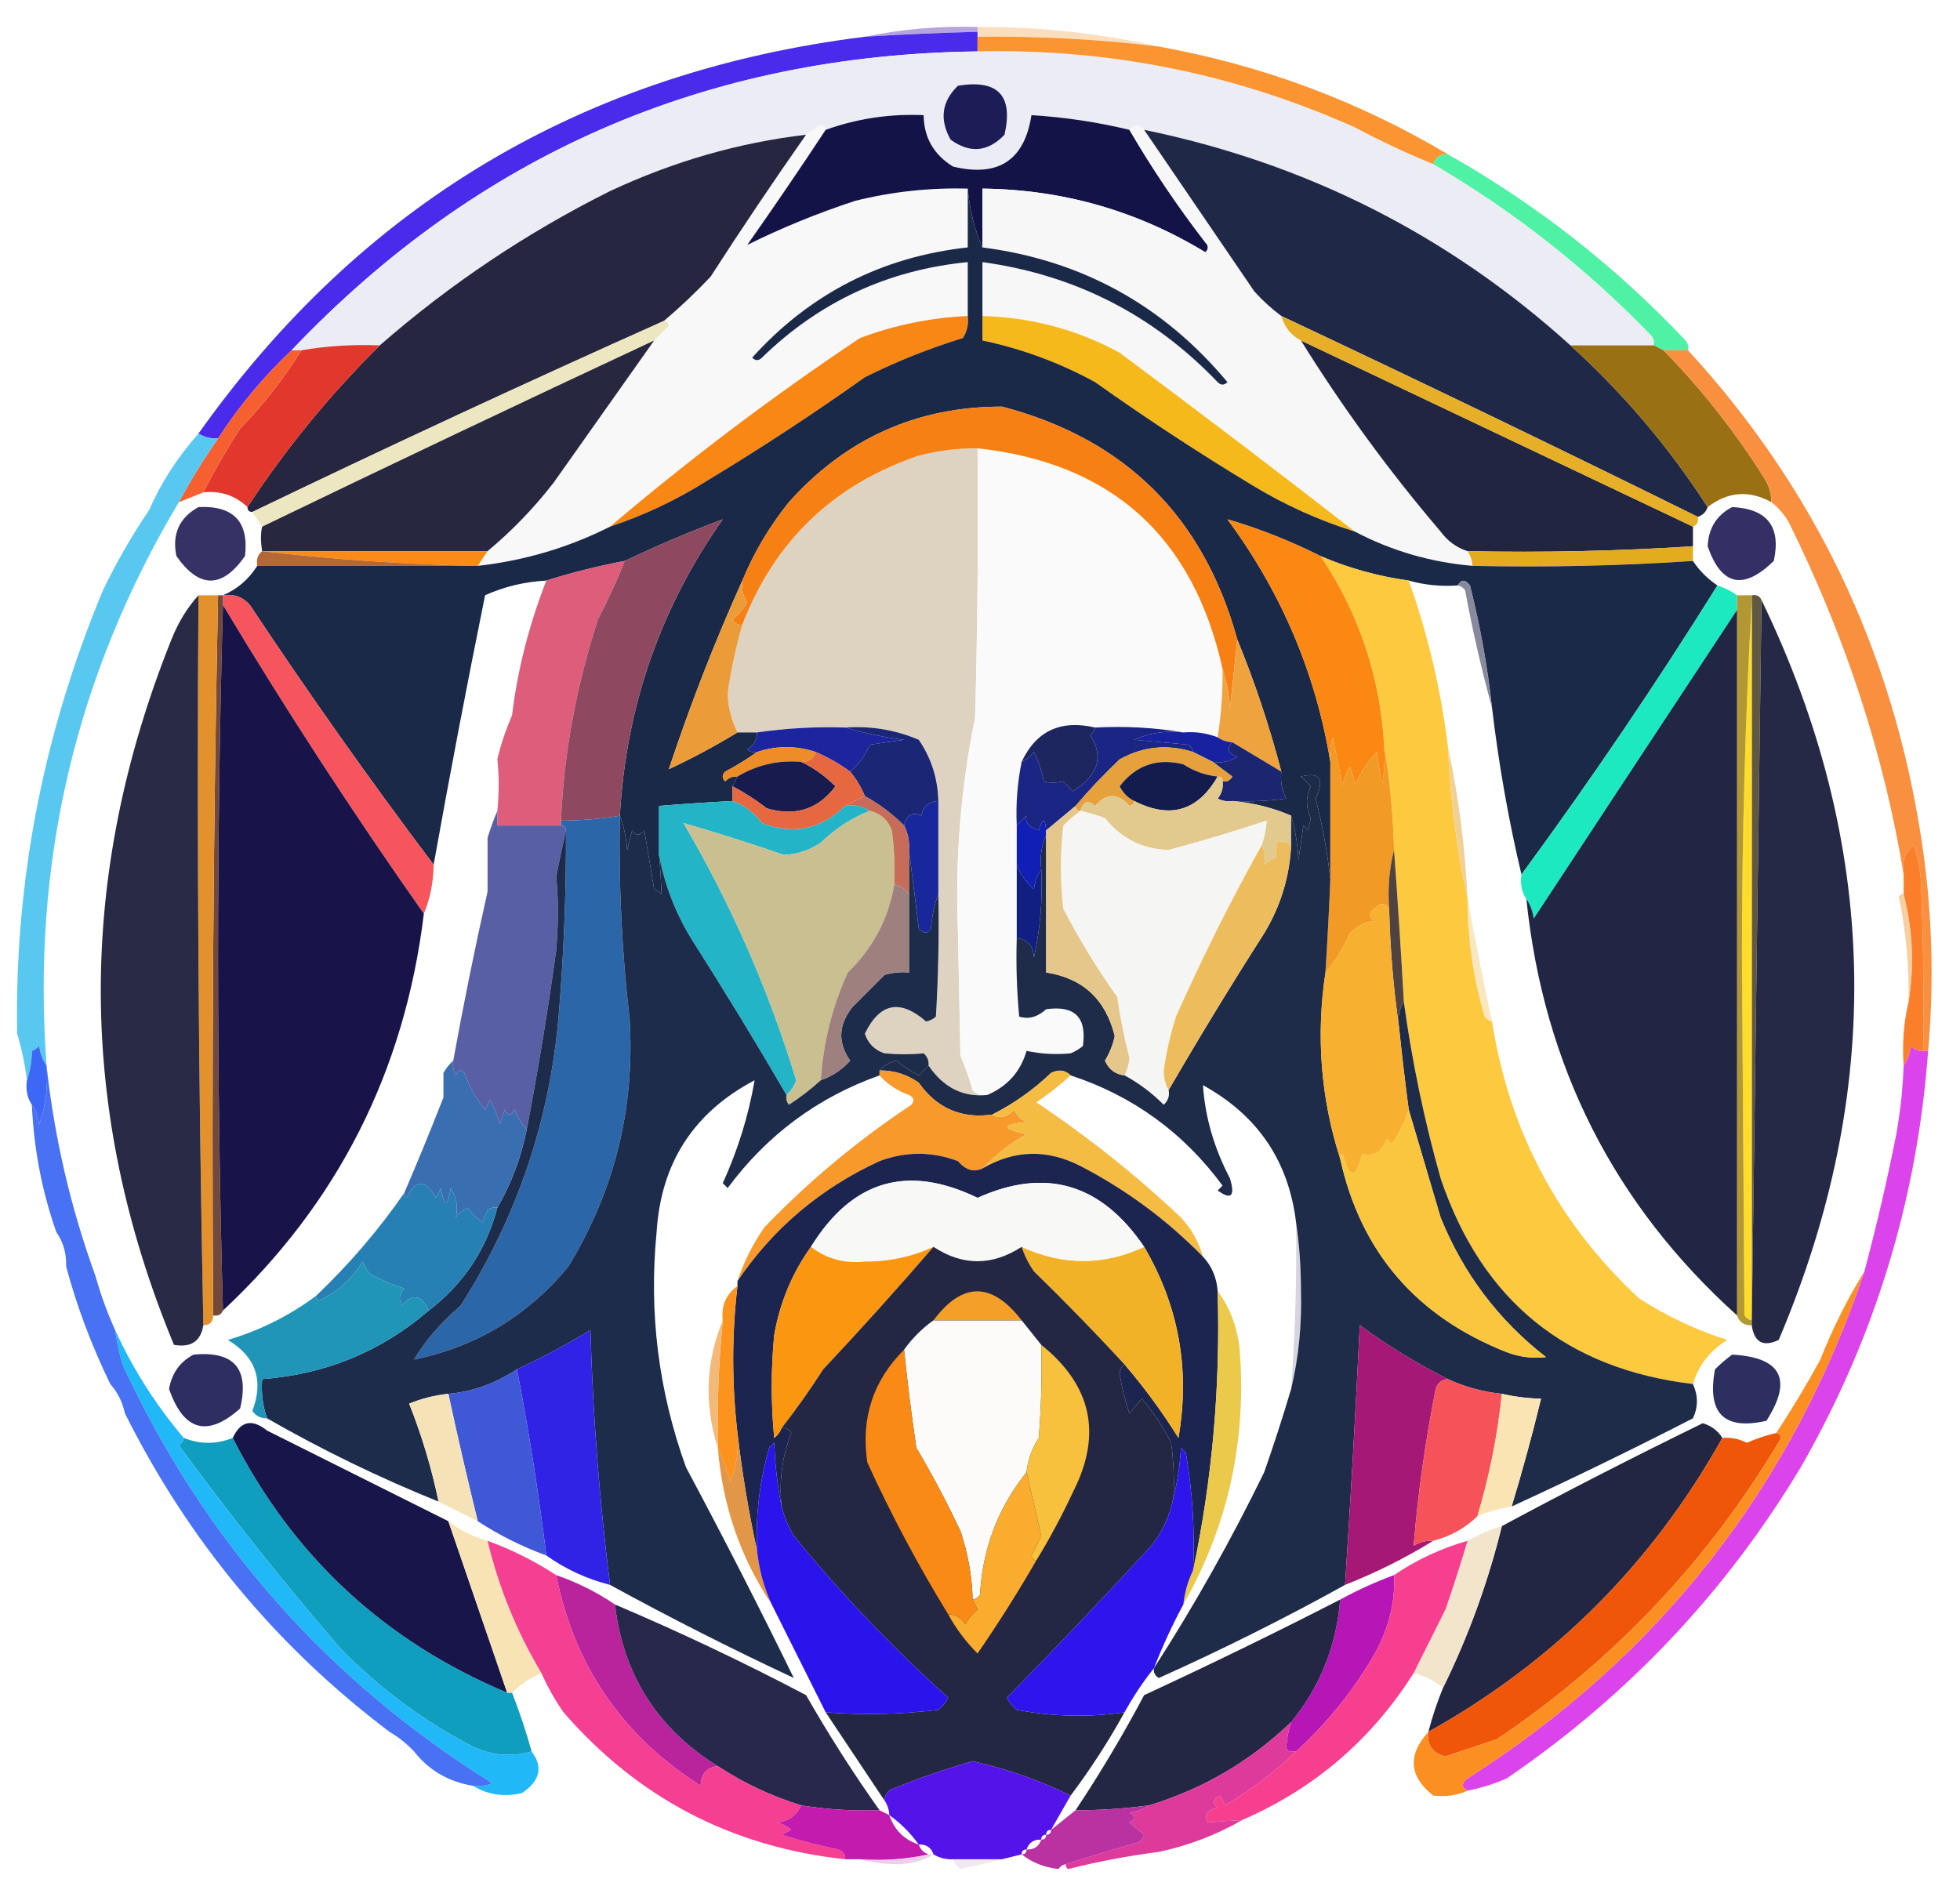
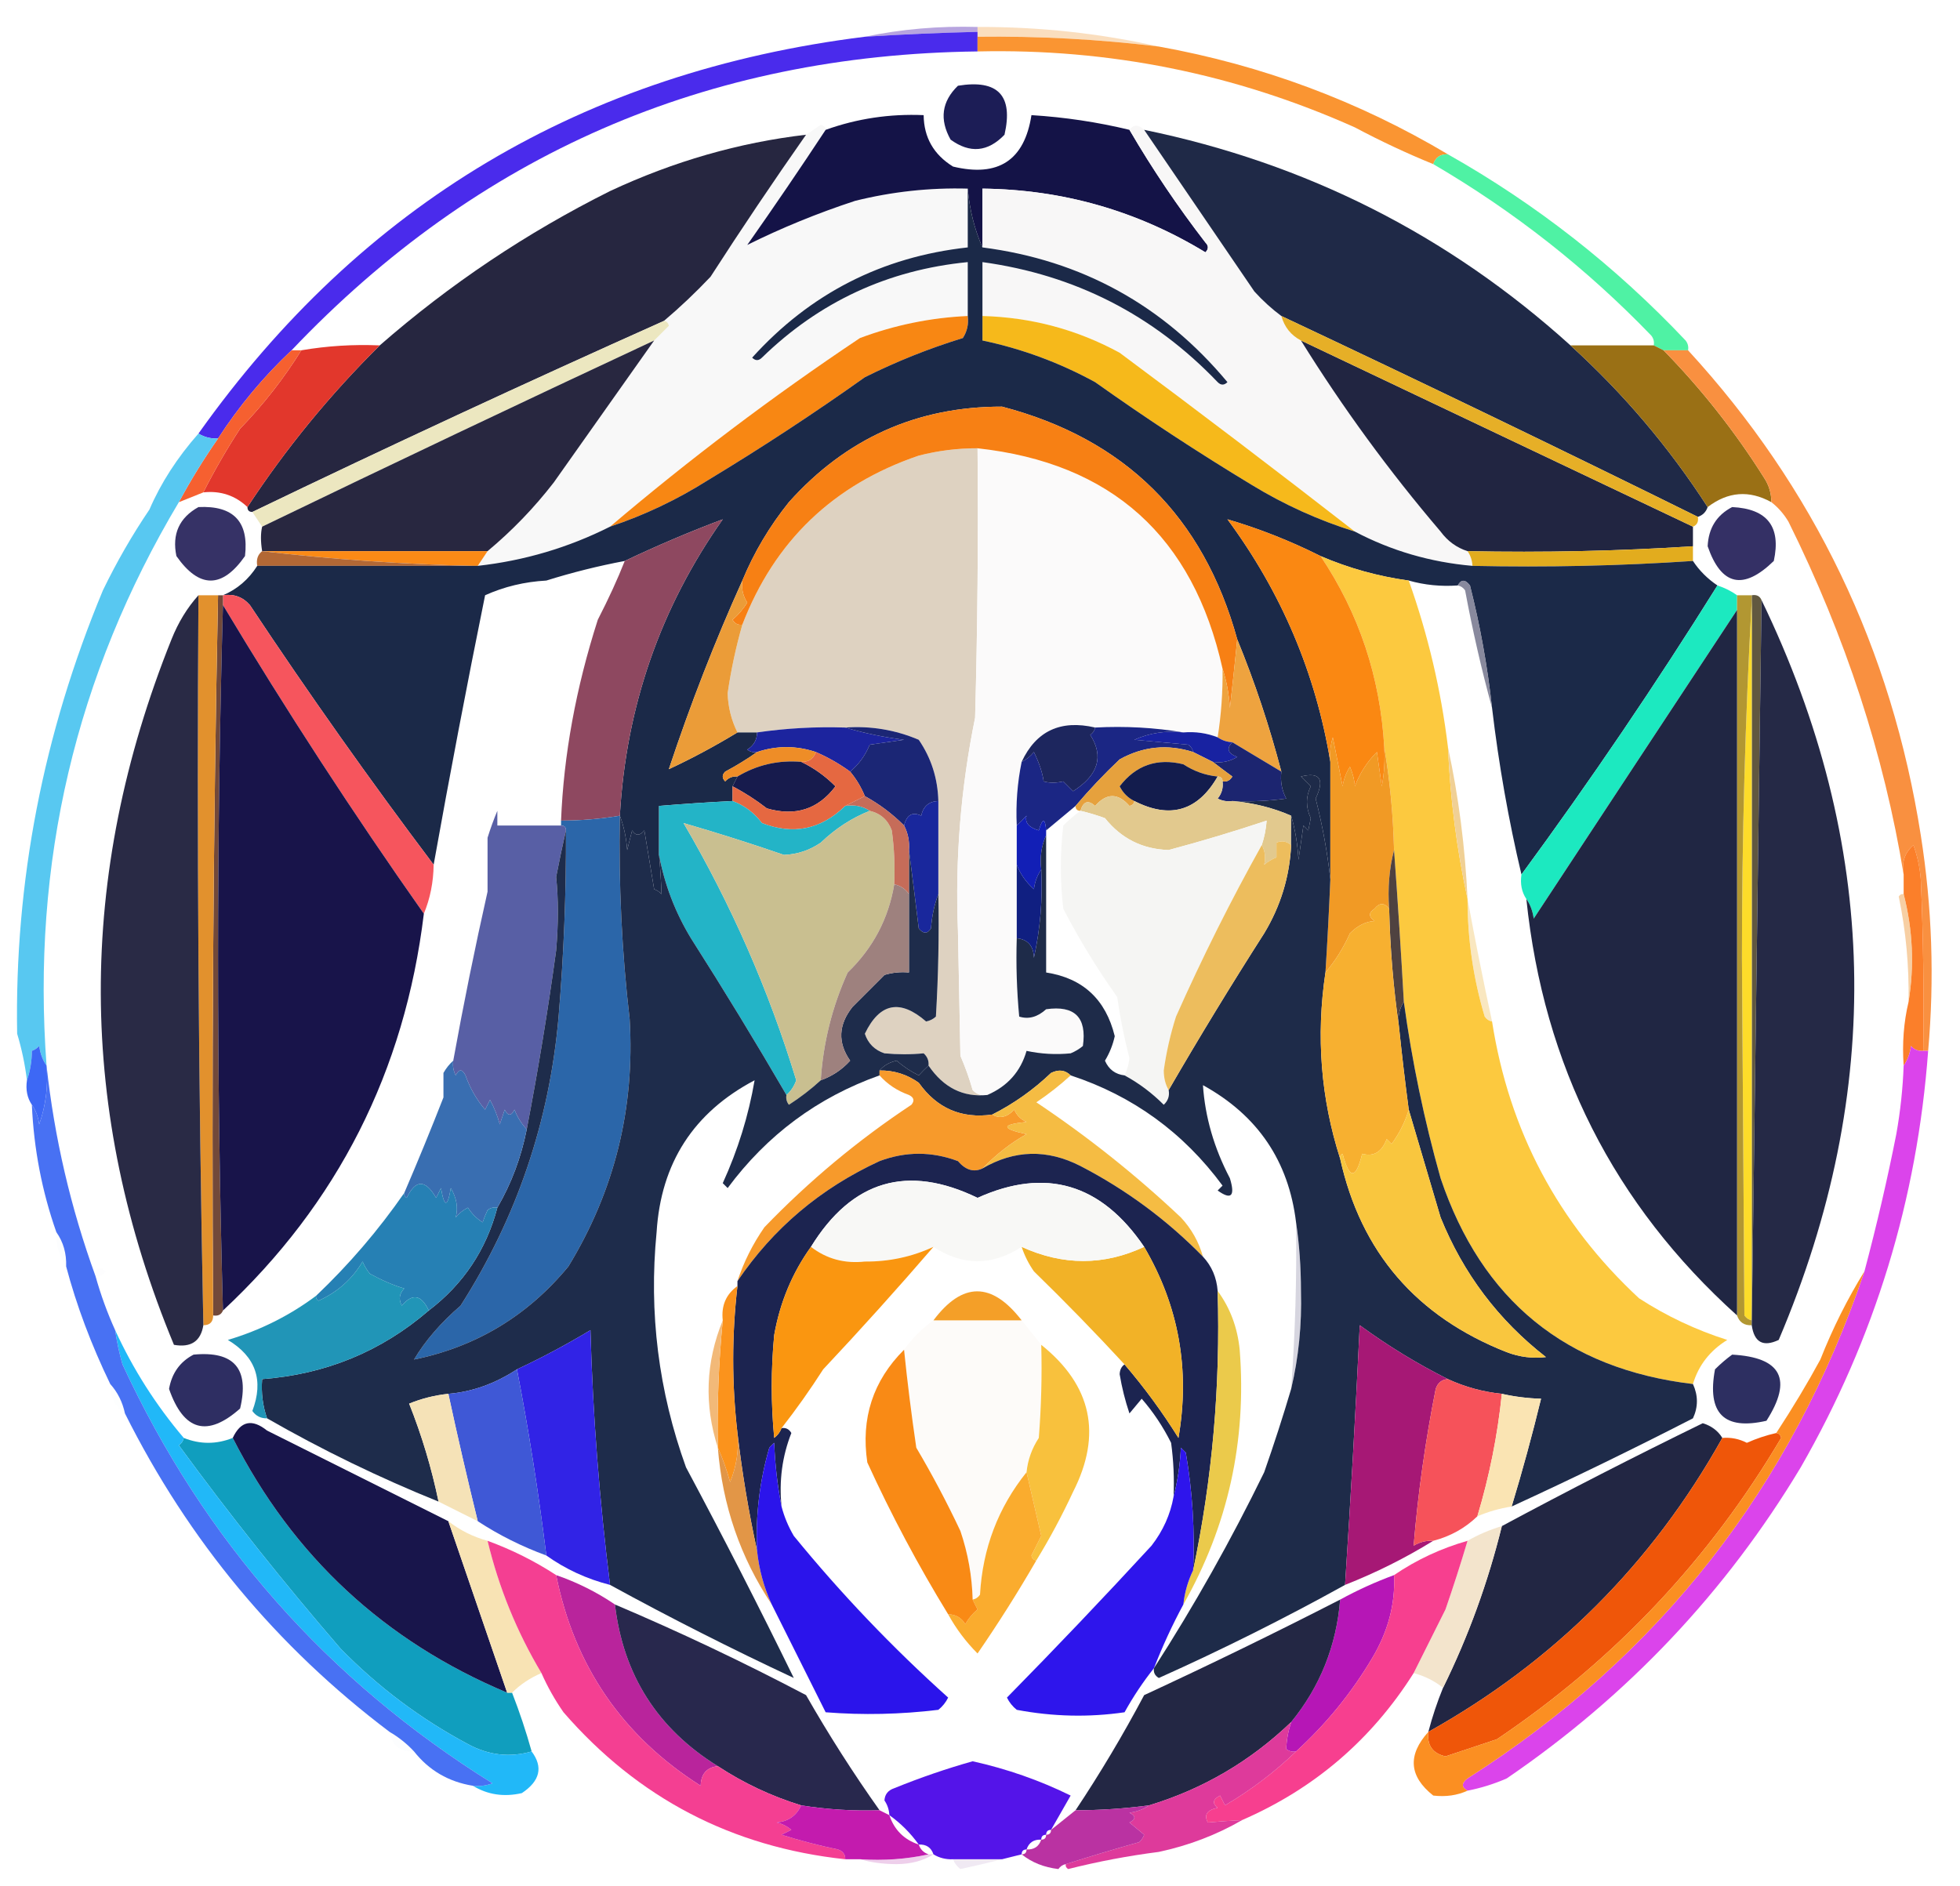
<svg xmlns="http://www.w3.org/2000/svg" version="1.1" width="400px" height="385px" style="shape-rendering:geometricPrecision; text-rendering:geometricPrecision; image-rendering:optimizeQuality; fill-rule:evenodd; clip-rule:evenodd">
  <g>
    <path style="opacity:0.667" fill="#9376cf" d="M 199.5,5.5 C 199.5,5.833 199.5,6.167 199.5,6.5C 191.825,6.68 184.158,7.013 176.5,7.5C 183.944,5.942 191.611,5.276 199.5,5.5 Z" />
  </g>
  <g>
    <path style="opacity:1" fill="#4a2bec" d="M 199.5,6.5 C 199.5,6.833 199.5,7.167 199.5,7.5C 199.5,8.5 199.5,9.5 199.5,10.5C 144.174,11.168 97.507,31.501 59.5,71.5C 53.776,76.891 48.776,82.891 44.5,89.5C 43.041,89.567 41.708,89.234 40.5,88.5C 73.755,41.648 119.088,14.648 176.5,7.5C 184.158,7.013 191.825,6.68 199.5,6.5 Z" />
  </g>
  <g>
    <path style="opacity:0.443" fill="#f3b56c" d="M 199.5,5.5 C 212.121,5.461 224.455,6.794 236.5,9.5C 224.22,8.01 211.886,7.344 199.5,7.5C 199.5,7.167 199.5,6.833 199.5,6.5C 199.5,6.167 199.5,5.833 199.5,5.5 Z" />
  </g>
  <g>
-     <path style="opacity:1" fill="#ececf4" d="M 199.5,10.5 C 226.358,9.883 252.025,15.05 276.5,26C 281.735,28.785 287.068,31.285 292.5,33.5C 308.947,43.114 323.781,54.781 337,68.5C 337.464,69.094 337.631,69.761 337.5,70.5C 331.833,70.5 326.167,70.5 320.5,70.5C 295.6,47.983 266.6,33.316 233.5,26.5C 232.348,25.375 231.348,25.375 230.5,26.5C 223.96,24.92 217.294,23.92 210.5,23.5C 209.074,32.724 203.741,36.224 194.5,34C 190.55,31.564 188.55,28.064 188.5,23.5C 181.573,23.203 174.907,24.203 168.5,26.5C 168.44,25.957 168.107,25.624 167.5,25.5C 166.482,26.192 165.482,26.859 164.5,27.5C 150.821,29.096 137.488,32.93 124.5,39C 107.459,47.515 91.793,58.015 77.5,70.5C 72.105,70.266 66.772,70.6 61.5,71.5C 60.833,71.5 60.167,71.5 59.5,71.5C 97.507,31.501 144.174,11.168 199.5,10.5 Z" />
-   </g>
+     </g>
  <g>
    <path style="opacity:1" fill="#fa9532" d="M 199.5,7.5 C 211.886,7.344 224.22,8.01 236.5,9.5C 257.586,13.303 277.252,20.636 295.5,31.5C 293.973,31.427 292.973,32.094 292.5,33.5C 287.068,31.285 281.735,28.785 276.5,26C 252.025,15.05 226.358,9.883 199.5,10.5C 199.5,9.5 199.5,8.5 199.5,7.5 Z" />
  </g>
  <g>
    <path style="opacity:1" fill="#1c1d56" d="M 195.5,17.5 C 203.665,16.164 206.831,19.497 205,27.5C 201.61,31.032 197.943,31.366 194,28.5C 191.689,24.374 192.189,20.707 195.5,17.5 Z" />
  </g>
  <g>
    <path style="opacity:1" fill="#f8f8f8" d="M 168.5,26.5 C 163.3,34.391 157.967,42.224 152.5,50C 159.465,46.531 166.798,43.531 174.5,41C 182.055,39.12 189.722,38.287 197.5,38.5C 197.5,42.5 197.5,46.5 197.5,50.5C 179.982,52.425 165.316,59.925 153.5,73C 154.167,73.667 154.833,73.667 155.5,73C 167.212,61.595 181.212,55.095 197.5,53.5C 197.5,57.167 197.5,60.833 197.5,64.5C 189.934,64.843 182.6,66.343 175.5,69C 157.715,80.882 140.715,93.715 124.5,107.5C 116.016,111.771 107.016,114.438 97.5,115.5C 98.167,114.5 98.833,113.5 99.5,112.5C 104.497,108.336 108.997,103.669 113,98.5C 119.843,88.804 126.676,79.138 133.5,69.5C 134.452,68.548 135.452,67.548 136.5,66.5C 136.376,65.893 136.043,65.56 135.5,65.5C 138.771,62.732 141.938,59.732 145,56.5C 151.33,46.679 157.83,37.013 164.5,27.5C 165.482,26.859 166.482,26.192 167.5,25.5C 168.107,25.624 168.44,25.957 168.5,26.5 Z" />
  </g>
  <g>
    <path style="opacity:1" fill="#141347" d="M 230.5,26.5 C 235.161,34.483 240.328,42.15 246,49.5C 246.667,50.167 246.667,50.833 246,51.5C 232.049,43.018 216.883,38.684 200.5,38.5C 200.5,42.5 200.5,46.5 200.5,50.5C 198.869,46.767 197.869,42.767 197.5,38.5C 189.722,38.287 182.055,39.12 174.5,41C 166.798,43.531 159.465,46.531 152.5,50C 157.967,42.224 163.3,34.391 168.5,26.5C 174.907,24.203 181.573,23.203 188.5,23.5C 188.55,28.064 190.55,31.564 194.5,34C 203.741,36.224 209.074,32.724 210.5,23.5C 217.294,23.92 223.96,24.92 230.5,26.5 Z" />
  </g>
  <g>
    <path style="opacity:1" fill="#f8f7f7" d="M 233.5,26.5 C 240.99,37.471 248.49,48.471 256,59.5C 257.73,61.402 259.563,63.069 261.5,64.5C 262.124,66.754 263.457,68.421 265.5,69.5C 273.984,83.165 283.484,96.165 294,108.5C 295.451,110.464 297.284,111.797 299.5,112.5C 300.11,113.391 300.443,114.391 300.5,115.5C 291.93,114.751 283.93,112.417 276.5,108.5C 260.685,96.197 244.685,84.03 228.5,72C 219.82,67.27 210.487,64.77 200.5,64.5C 200.5,60.833 200.5,57.167 200.5,53.5C 219.37,56.101 235.37,64.268 248.5,78C 249.167,78.667 249.833,78.667 250.5,78C 237.397,62.283 220.731,53.117 200.5,50.5C 200.5,46.5 200.5,42.5 200.5,38.5C 216.883,38.684 232.049,43.018 246,51.5C 246.667,50.833 246.667,50.167 246,49.5C 240.328,42.15 235.161,34.483 230.5,26.5C 231.348,25.375 232.348,25.375 233.5,26.5 Z" />
  </g>
  <g>
    <path style="opacity:1" fill="#1f2947" d="M 233.5,26.5 C 266.6,33.316 295.6,47.983 320.5,70.5C 331.275,80.275 340.609,91.275 348.5,103.5C 348.167,104.5 347.5,105.167 346.5,105.5C 318.42,91.629 290.087,77.962 261.5,64.5C 259.563,63.069 257.73,61.402 256,59.5C 248.49,48.471 240.99,37.471 233.5,26.5 Z" />
  </g>
  <g>
    <path style="opacity:1" fill="#262640" d="M 164.5,27.5 C 157.83,37.013 151.33,46.679 145,56.5C 141.938,59.732 138.771,62.732 135.5,65.5C 107.261,78.128 79.261,91.128 51.5,104.5C 50.833,104.5 50.5,104.167 50.5,103.5C 58.296,91.612 67.296,80.612 77.5,70.5C 91.793,58.015 107.459,47.515 124.5,39C 137.488,32.93 150.821,29.096 164.5,27.5 Z" />
  </g>
  <g>
    <path style="opacity:1" fill="#4ff2a4" d="M 295.5,31.5 C 313.536,41.693 329.703,54.36 344,69.5C 344.464,70.094 344.631,70.761 344.5,71.5C 342.833,71.5 341.167,71.5 339.5,71.5C 338.833,71.167 338.167,70.833 337.5,70.5C 337.631,69.761 337.464,69.094 337,68.5C 323.781,54.781 308.947,43.114 292.5,33.5C 292.973,32.094 293.973,31.427 295.5,31.5 Z" />
  </g>
  <g>
    <path style="opacity:1" fill="#f6b91b" d="M 200.5,64.5 C 210.487,64.77 219.82,67.27 228.5,72C 244.685,84.03 260.685,96.197 276.5,108.5C 269.124,106.206 262.124,103.04 255.5,99C 244.563,92.393 233.896,85.393 223.5,78C 216.212,74.017 208.545,71.184 200.5,69.5C 200.5,67.833 200.5,66.167 200.5,64.5 Z" />
  </g>
  <g>
    <path style="opacity:1" fill="#f88713" d="M 197.5,64.5 C 197.714,66.144 197.38,67.644 196.5,69C 189.588,71.125 182.921,73.792 176.5,77C 166.104,84.393 155.437,91.393 144.5,98C 138.206,101.981 131.539,105.147 124.5,107.5C 140.715,93.715 157.715,80.882 175.5,69C 182.6,66.343 189.934,64.843 197.5,64.5 Z" />
  </g>
  <g>
    <path style="opacity:1" fill="#e2372c" d="M 77.5,70.5 C 67.296,80.612 58.296,91.612 50.5,103.5C 48.003,101.129 45.003,100.129 41.5,100.5C 43.736,96.078 46.236,91.744 49,87.5C 53.763,82.578 57.93,77.244 61.5,71.5C 66.772,70.6 72.105,70.266 77.5,70.5 Z" />
  </g>
  <g>
    <path style="opacity:1" fill="#9a7015" d="M 320.5,70.5 C 326.167,70.5 331.833,70.5 337.5,70.5C 338.167,70.833 338.833,71.167 339.5,71.5C 347.232,79.405 354.065,88.072 360,97.5C 361.009,99.025 361.509,100.692 361.5,102.5C 356.976,100.002 352.642,100.336 348.5,103.5C 340.609,91.275 331.275,80.275 320.5,70.5 Z" />
  </g>
  <g>
    <path style="opacity:1" fill="#ece7c0" d="M 135.5,65.5 C 136.043,65.56 136.376,65.893 136.5,66.5C 135.452,67.548 134.452,68.548 133.5,69.5C 106.812,81.96 80.145,94.627 53.5,107.5C 52.833,106.5 52.167,105.5 51.5,104.5C 79.261,91.128 107.261,78.128 135.5,65.5 Z" />
  </g>
  <g>
    <path style="opacity:1" fill="#282740" d="M 133.5,69.5 C 126.676,79.138 119.843,88.804 113,98.5C 108.997,103.669 104.497,108.336 99.5,112.5C 84.167,112.5 68.833,112.5 53.5,112.5C 53.178,110.525 53.178,108.858 53.5,107.5C 80.145,94.627 106.812,81.96 133.5,69.5 Z" />
  </g>
  <g>
    <path style="opacity:1" fill="#212541" d="M 265.5,69.5 C 292.167,82.167 318.833,94.833 345.5,107.5C 345.5,108.833 345.5,110.167 345.5,111.5C 330.245,112.483 314.911,112.817 299.5,112.5C 297.284,111.797 295.451,110.464 294,108.5C 283.484,96.165 273.984,83.165 265.5,69.5 Z" />
  </g>
  <g>
    <path style="opacity:1" fill="#f66030" d="M 59.5,71.5 C 60.167,71.5 60.833,71.5 61.5,71.5C 57.93,77.244 53.763,82.578 49,87.5C 46.236,91.744 43.736,96.078 41.5,100.5C 39.833,101.167 38.167,101.833 36.5,102.5C 38.905,98.027 41.572,93.694 44.5,89.5C 48.776,82.891 53.776,76.891 59.5,71.5 Z" />
  </g>
  <g>
    <path style="opacity:1" fill="#ded2c1" d="M 199.5,91.5 C 199.667,109.836 199.5,128.17 199,146.5C 196.071,160.838 194.904,175.338 195.5,190C 195.667,198.5 195.833,207 196,215.5C 196.986,217.778 197.82,220.111 198.5,222.5C 199.325,223.386 200.325,223.719 201.5,223.5C 196.562,224.005 192.562,222.005 189.5,217.5C 189.586,216.504 189.252,215.671 188.5,215C 185.867,215.253 183.2,215.253 180.5,215C 178.487,214.32 177.154,212.987 176.5,211C 179.521,204.705 183.687,203.871 189,208.5C 189.772,208.355 190.439,208.022 191,207.5C 191.5,199.173 191.666,190.84 191.5,182.5C 191.5,176.167 191.5,169.833 191.5,163.5C 191.378,158.882 190.044,154.716 187.5,151C 182.716,148.968 177.716,148.134 172.5,148.5C 166.455,148.303 160.455,148.637 154.5,149.5C 153.167,149.5 151.833,149.5 150.5,149.5C 149.257,147.003 148.59,144.336 148.5,141.5C 149.188,136.751 150.188,132.084 151.5,127.5C 158.074,110.427 170.074,98.927 187.5,93C 191.44,91.985 195.44,91.485 199.5,91.5 Z" />
  </g>
  <g>
    <path style="opacity:1" fill="#fbfafa" d="M 199.5,91.5 C 226.835,94.496 243.502,109.496 249.5,136.5C 249.563,141.203 249.229,145.87 248.5,150.5C 246.283,149.631 243.95,149.298 241.5,149.5C 235.69,148.51 229.69,148.177 223.5,148.5C 216.454,146.86 211.454,149.193 208.5,155.5C 207.627,159.768 207.294,164.102 207.5,168.5C 207.5,171.167 207.5,173.833 207.5,176.5C 207.5,181.5 207.5,186.5 207.5,191.5C 207.334,196.844 207.501,202.177 208,207.5C 209.904,208.102 211.737,207.602 213.5,206C 219.333,205.167 221.833,207.667 221,213.5C 220.25,214.126 219.416,214.626 218.5,215C 215.493,215.301 212.493,215.135 209.5,214.5C 208.292,218.713 205.625,221.713 201.5,223.5C 200.325,223.719 199.325,223.386 198.5,222.5C 197.82,220.111 196.986,217.778 196,215.5C 195.833,207 195.667,198.5 195.5,190C 194.904,175.338 196.071,160.838 199,146.5C 199.5,128.17 199.667,109.836 199.5,91.5 Z" />
  </g>
  <g>
    <path style="opacity:1" fill="#e6af27" d="M 261.5,64.5 C 290.087,77.962 318.42,91.629 346.5,105.5C 346.672,106.492 346.338,107.158 345.5,107.5C 318.833,94.833 292.167,82.167 265.5,69.5C 263.457,68.421 262.124,66.754 261.5,64.5 Z" />
  </g>
  <g>
    <path style="opacity:1" fill="#343065" d="M 353.5,103.5 C 360.685,103.848 363.519,107.515 362,114.5C 355.78,120.558 351.28,119.558 348.5,111.5C 348.672,107.807 350.339,105.141 353.5,103.5 Z" />
  </g>
  <g>
    <path style="opacity:1" fill="#363266" d="M 40.5,103.5 C 47.657,103.155 50.824,106.488 50,113.5C 45.333,120.167 40.667,120.167 36,113.5C 35.077,109.017 36.577,105.683 40.5,103.5 Z" />
  </g>
  <g>
    <path style="opacity:1" fill="#58c8f1" d="M 40.5,88.5 C 41.708,89.234 43.041,89.567 44.5,89.5C 41.572,93.694 38.905,98.027 36.5,102.5C 15.427,137.837 6.427,176.171 9.5,217.5C 8.71,216.391 8.21,215.058 8,213.5C 7.586,213.957 7.086,214.291 6.5,214.5C 6.502,216.537 6.168,218.537 5.5,220.5C 5.099,217.252 4.432,214.085 3.5,211C 2.959,180.023 8.792,149.856 21,120.5C 23.804,114.709 26.971,109.209 30.5,104C 32.829,98.588 36.163,93.421 40.5,88.5 Z" />
  </g>
  <g>
    <path style="opacity:1" fill="#fb8a16" d="M 53.5,112.5 C 68.833,112.5 84.167,112.5 99.5,112.5C 98.833,113.5 98.167,114.5 97.5,115.5C 97.167,115.5 96.833,115.5 96.5,115.5C 81.971,115.161 67.638,114.161 53.5,112.5 Z" />
  </g>
  <g>
    <path style="opacity:1" fill="#e2ac1e" d="M 345.5,111.5 C 345.5,112.5 345.5,113.5 345.5,114.5C 330.676,115.496 315.676,115.829 300.5,115.5C 300.443,114.391 300.11,113.391 299.5,112.5C 314.911,112.817 330.245,112.483 345.5,111.5 Z" />
  </g>
  <g>
    <path style="opacity:1" fill="#b36835" d="M 53.5,112.5 C 67.638,114.161 81.971,115.161 96.5,115.5C 81.833,115.5 67.167,115.5 52.5,115.5C 52.263,114.209 52.596,113.209 53.5,112.5 Z" />
  </g>
  <g>
    <path style="opacity:1" fill="#1b2948" d="M 197.5,38.5 C 197.869,42.767 198.869,46.767 200.5,50.5C 220.731,53.117 237.397,62.283 250.5,78C 249.833,78.667 249.167,78.667 248.5,78C 235.37,64.268 219.37,56.101 200.5,53.5C 200.5,57.167 200.5,60.833 200.5,64.5C 200.5,66.167 200.5,67.833 200.5,69.5C 208.545,71.184 216.212,74.017 223.5,78C 233.896,85.393 244.563,92.393 255.5,99C 262.124,103.04 269.124,106.206 276.5,108.5C 283.93,112.417 291.93,114.751 300.5,115.5C 315.676,115.829 330.676,115.496 345.5,114.5C 346.806,116.473 348.473,118.139 350.5,119.5C 337.922,139.648 324.589,159.315 310.5,178.5C 307.872,167.405 305.872,156.071 304.5,144.5C 303.582,136.075 302.082,127.742 300,119.5C 299.023,118.226 298.189,118.226 297.5,119.5C 294.061,119.747 290.728,119.414 287.5,118.5C 281.264,117.643 275.264,115.976 269.5,113.5C 263.302,110.391 256.968,107.891 250.5,106C 261.518,120.913 268.518,137.413 271.5,155.5C 271.5,163.5 271.5,171.5 271.5,179.5C 270.909,174.055 269.909,168.555 268.5,163C 270.387,159.027 269.387,157.527 265.5,158.5C 266.167,159.167 266.833,159.833 267.5,160.5C 266.468,162.617 266.468,164.783 267.5,167C 267.333,167.833 267.167,168.667 267,169.5C 266.667,169.167 266.333,168.833 266,168.5C 265.667,170.833 265.333,173.167 265,175.5C 264.819,172.305 264.319,169.305 263.5,166.5C 259.768,164.869 255.768,163.869 251.5,163.5C 255.182,163.665 258.848,163.499 262.5,163C 261.594,161.301 261.261,159.467 261.5,157.5C 259.078,148.233 256.078,139.233 252.5,130.5C 245.575,105.407 229.575,89.574 204.5,83C 187.156,82.977 172.656,89.477 161,102.5C 157.037,107.437 153.87,112.771 151.5,118.5C 145.902,130.901 140.902,143.735 136.5,157C 141.208,154.809 145.875,152.309 150.5,149.5C 151.833,149.5 153.167,149.5 154.5,149.5C 154.489,151.017 153.823,152.184 152.5,153C 153.094,153.464 153.761,153.631 154.5,153.5C 152.481,154.933 150.314,156.267 148,157.5C 147.333,158.167 147.333,158.833 148,159.5C 148.671,158.748 149.504,158.414 150.5,158.5C 150.167,159.167 149.833,159.833 149.5,160.5C 149.5,161.5 149.5,162.5 149.5,163.5C 144.493,163.751 139.493,164.084 134.5,164.5C 134.5,167.833 134.5,171.167 134.5,174.5C 134.75,177.214 134.917,179.881 135,182.5C 134.586,182.043 134.086,181.709 133.5,181.5C 132.833,177.5 132.167,173.5 131.5,169.5C 130.575,170.641 129.741,170.641 129,169.5C 128.667,170.833 128.333,172.167 128,173.5C 127.814,170.964 127.314,168.631 126.5,166.5C 127.763,144.253 134.763,124.087 147.5,106C 140.77,108.527 134.103,111.361 127.5,114.5C 122.073,115.523 116.74,116.857 111.5,118.5C 107.046,118.748 102.88,119.748 99,121.5C 95.279,139.834 91.779,158.168 88.5,176.5C 75.552,159.318 63.052,141.651 51,123.5C 49.556,121.845 47.722,121.178 45.5,121.5C 48.398,120.277 50.731,118.277 52.5,115.5C 67.167,115.5 81.833,115.5 96.5,115.5C 96.833,115.5 97.167,115.5 97.5,115.5C 107.016,114.438 116.016,111.771 124.5,107.5C 131.539,105.147 138.206,101.981 144.5,98C 155.437,91.393 166.104,84.393 176.5,77C 182.921,73.792 189.588,71.125 196.5,69C 197.38,67.644 197.714,66.144 197.5,64.5C 197.5,60.833 197.5,57.167 197.5,53.5C 181.212,55.095 167.212,61.595 155.5,73C 154.833,73.667 154.167,73.667 153.5,73C 165.316,59.925 179.982,52.425 197.5,50.5C 197.5,46.5 197.5,42.5 197.5,38.5 Z" />
  </g>
  <g>
-     <path style="opacity:1" fill="#dd5d7b" d="M 127.5,114.5 C 126.059,118.167 124.225,122.167 122,126.5C 117.534,140.423 115.034,154.09 114.5,167.5C 114.5,167.833 114.5,168.167 114.5,168.5C 110.167,168.5 105.833,168.5 101.5,168.5C 101.5,167.5 101.5,166.5 101.5,165.5C 101.868,161.878 101.868,158.378 101.5,155C 102.144,152.178 103.144,149.178 104.5,146C 105.62,136.755 107.953,127.588 111.5,118.5C 116.74,116.857 122.073,115.523 127.5,114.5 Z" />
-   </g>
+     </g>
  <g>
    <path style="opacity:1" fill="#8e4860" d="M 126.5,166.5 C 122.534,167.162 118.534,167.495 114.5,167.5C 115.034,154.09 117.534,140.423 122,126.5C 124.225,122.167 126.059,118.167 127.5,114.5C 134.103,111.361 140.77,108.527 147.5,106C 134.763,124.087 127.763,144.253 126.5,166.5 Z" />
  </g>
  <g>
    <path style="opacity:1" fill="#f78014" d="M 252.5,130.5 C 252.038,135.162 251.538,139.829 251,144.5C 250.817,141.635 250.317,138.969 249.5,136.5C 243.502,109.496 226.835,94.496 199.5,91.5C 195.44,91.485 191.44,91.985 187.5,93C 170.074,98.927 158.074,110.427 151.5,127.5C 150.624,127.631 149.957,127.298 149.5,126.5C 150.687,125.481 151.687,124.314 152.5,123C 151.62,121.644 151.286,120.144 151.5,118.5C 153.87,112.771 157.037,107.437 161,102.5C 172.656,89.477 187.156,82.977 204.5,83C 229.575,89.574 245.575,105.407 252.5,130.5 Z" />
  </g>
  <g>
    <path style="opacity:1" fill="#fcc93f" d="M 269.5,113.5 C 275.264,115.976 281.264,117.643 287.5,118.5C 291.424,129.53 294.091,140.863 295.5,152.5C 295.97,163.082 297.303,173.415 299.5,183.5C 299.495,191.658 300.661,199.658 303,207.5C 303.383,208.056 303.883,208.389 304.5,208.5C 307.997,230.853 317.997,249.687 334.5,265C 340.112,268.639 346.112,271.472 352.5,273.5C 348.966,275.685 346.633,278.685 345.5,282.5C 319.573,279.42 302.407,265.42 294,240.5C 290.668,228.673 288.168,216.673 286.5,204.5C 285.922,194.16 285.255,183.826 284.5,173.5C 284.319,166.309 283.652,159.309 282.5,152.5C 281.686,138.211 277.353,125.211 269.5,113.5 Z" />
  </g>
  <g>
    <path style="opacity:1" fill="#f6555d" d="M 45.5,121.5 C 47.722,121.178 49.556,121.845 51,123.5C 63.052,141.651 75.552,159.318 88.5,176.5C 88.451,180.078 87.785,183.411 86.5,186.5C 72.1,166.048 58.433,145.048 45.5,123.5C 45.5,122.833 45.5,122.167 45.5,121.5 Z" />
  </g>
  <g>
    <path style="opacity:1" fill="#1ce9c0" d="M 350.5,119.5 C 351.995,119.989 353.329,120.655 354.5,121.5C 354.5,122.5 354.5,123.5 354.5,124.5C 340.69,145.435 326.857,166.435 313,187.5C 312.79,185.942 312.29,184.609 311.5,183.5C 310.549,182.081 310.216,180.415 310.5,178.5C 324.589,159.315 337.922,139.648 350.5,119.5 Z" />
  </g>
  <g>
    <path style="opacity:1" fill="#f99040" d="M 339.5,71.5 C 341.167,71.5 342.833,71.5 344.5,71.5C 370.2,99.481 386.033,132.482 392,170.5C 394.305,185.125 394.805,199.791 393.5,214.5C 393.167,214.5 392.833,214.5 392.5,214.5C 392.667,202.829 392.5,191.162 392,179.5C 391.814,177.1 391.314,174.766 390.5,172.5C 388.717,174.023 388.051,176.023 388.5,178.5C 384.495,154.02 376.662,130.02 365,106.5C 364.051,104.907 362.885,103.574 361.5,102.5C 361.509,100.692 361.009,99.025 360,97.5C 354.065,88.072 347.232,79.405 339.5,71.5 Z" />
  </g>
  <g>
    <path style="opacity:1" fill="#615840" d="M 357.5,121.5 C 358.492,121.328 359.158,121.662 359.5,122.5C 358.833,171.833 358.167,221.167 357.5,270.5C 357.5,270.167 357.5,269.833 357.5,269.5C 357.5,220.5 357.5,171.5 357.5,122.5C 357.5,122.167 357.5,121.833 357.5,121.5 Z" />
  </g>
  <g>
    <path style="opacity:1" fill="#72493a" d="M 44.5,121.5 C 44.833,121.5 45.167,121.5 45.5,121.5C 45.5,122.167 45.5,122.833 45.5,123.5C 44.167,171.5 44.167,219.5 45.5,267.5C 45.158,268.338 44.492,268.672 43.5,268.5C 43.172,219.428 43.505,170.428 44.5,121.5 Z" />
  </g>
  <g>
    <path style="opacity:1" fill="#fddc2a" d="M 357.5,122.5 C 357.5,171.5 357.5,220.5 357.5,269.5C 356.883,269.389 356.383,269.056 356,268.5C 355.833,244.167 355.667,219.833 355.5,195.5C 355.5,170.824 356.167,146.491 357.5,122.5 Z" />
  </g>
  <g>
    <path style="opacity:1" fill="#b29732" d="M 354.5,121.5 C 355.5,121.5 356.5,121.5 357.5,121.5C 357.5,121.833 357.5,122.167 357.5,122.5C 356.167,146.491 355.5,170.824 355.5,195.5C 355.667,219.833 355.833,244.167 356,268.5C 356.383,269.056 356.883,269.389 357.5,269.5C 357.5,269.833 357.5,270.167 357.5,270.5C 355.973,270.573 354.973,269.906 354.5,268.5C 354.5,220.5 354.5,172.5 354.5,124.5C 354.5,123.5 354.5,122.5 354.5,121.5 Z" />
  </g>
  <g>
    <path style="opacity:1" fill="#e2912d" d="M 40.5,121.5 C 41.833,121.5 43.167,121.5 44.5,121.5C 43.505,170.428 43.172,219.428 43.5,268.5C 43.5,269.833 42.833,270.5 41.5,270.5C 40.501,221.003 40.168,171.336 40.5,121.5 Z" />
  </g>
  <g>
    <path style="opacity:1" fill="#18144a" d="M 45.5,123.5 C 58.433,145.048 72.1,166.048 86.5,186.5C 82.597,218.641 68.931,245.641 45.5,267.5C 44.167,219.5 44.167,171.5 45.5,123.5 Z" />
  </g>
  <g>
    <path style="opacity:0.843" fill="#72738b" d="M 297.5,119.5 C 298.189,118.226 299.023,118.226 300,119.5C 302.082,127.742 303.582,136.075 304.5,144.5C 302.359,136.703 300.526,128.703 299,120.5C 298.617,119.944 298.117,119.611 297.5,119.5 Z" />
  </g>
  <g>
    <path style="opacity:1" fill="#eb9c38" d="M 151.5,118.5 C 151.286,120.144 151.62,121.644 152.5,123C 151.687,124.314 150.687,125.481 149.5,126.5C 149.957,127.298 150.624,127.631 151.5,127.5C 150.188,132.084 149.188,136.751 148.5,141.5C 148.59,144.336 149.257,147.003 150.5,149.5C 145.875,152.309 141.208,154.809 136.5,157C 140.902,143.735 145.902,130.901 151.5,118.5 Z" />
  </g>
  <g>
    <path style="opacity:1" fill="#eea33f" d="M 252.5,130.5 C 256.078,139.233 259.078,148.233 261.5,157.5C 258.167,155.5 254.833,153.5 251.5,151.5C 250.391,151.443 249.391,151.11 248.5,150.5C 249.229,145.87 249.563,141.203 249.5,136.5C 250.317,138.969 250.817,141.635 251,144.5C 251.538,139.829 252.038,135.162 252.5,130.5 Z" />
  </g>
  <g>
    <path style="opacity:1" fill="#202643" d="M 354.5,124.5 C 354.5,172.5 354.5,220.5 354.5,268.5C 329.368,245.859 315.035,217.526 311.5,183.5C 312.29,184.609 312.79,185.942 313,187.5C 326.857,166.435 340.69,145.435 354.5,124.5 Z" />
  </g>
  <g>
    <path style="opacity:1" fill="#292a45" d="M 40.5,121.5 C 40.168,171.336 40.501,221.003 41.5,270.5C 40.969,273.779 38.969,275.113 35.5,274.5C 15.759,226.91 15.593,178.91 35,130.5C 36.386,127.028 38.22,124.028 40.5,121.5 Z" />
  </g>
  <g>
    <path style="opacity:1" fill="#252946" d="M 359.5,122.5 C 383.506,172.175 384.672,222.508 363,273.5C 359.828,274.997 357.995,273.997 357.5,270.5C 358.167,221.167 358.833,171.833 359.5,122.5 Z" />
  </g>
  <g>
    <path style="opacity:1" fill="#fa8812" d="M 269.5,113.5 C 277.353,125.211 281.686,138.211 282.5,152.5C 282.664,155.187 282.497,157.854 282,160.5C 281.667,158.167 281.333,155.833 281,153.5C 278.998,155.503 277.498,157.836 276.5,160.5C 276.446,159.313 276.113,157.98 275.5,156.5C 274.719,157.729 274.219,159.062 274,160.5C 273.333,157.167 272.667,153.833 272,150.5C 271.506,152.134 271.34,153.801 271.5,155.5C 268.518,137.413 261.518,120.913 250.5,106C 256.968,107.891 263.302,110.391 269.5,113.5 Z" />
  </g>
  <g>
    <path style="opacity:1" fill="#1c249e" d="M 172.5,148.5 C 176.301,149.639 180.301,150.472 184.5,151C 182.167,151.333 179.833,151.667 177.5,152C 176.588,154.205 175.255,156.038 173.5,157.5C 171.302,155.902 168.969,154.569 166.5,153.5C 162.5,152.167 158.5,152.167 154.5,153.5C 153.761,153.631 153.094,153.464 152.5,153C 153.823,152.184 154.489,151.017 154.5,149.5C 160.455,148.637 166.455,148.303 172.5,148.5 Z" />
  </g>
  <g>
    <path style="opacity:1" fill="#1d265e" d="M 223.5,148.5 C 223.389,149.117 223.056,149.617 222.5,150C 225.311,154.392 224.144,158.225 219,161.5C 218.333,160.833 217.667,160.167 217,159.5C 215.497,159.835 214.164,159.835 213,159.5C 212.743,157.705 212.077,155.705 211,153.5C 210.292,154.381 209.458,155.047 208.5,155.5C 211.454,149.193 216.454,146.86 223.5,148.5 Z" />
  </g>
  <g>
    <path style="opacity:1" fill="#1822a1" d="M 241.5,149.5 C 243.95,149.298 246.283,149.631 248.5,150.5C 249.391,151.11 250.391,151.443 251.5,151.5C 250.232,152.787 250.565,153.787 252.5,154.5C 250.955,155.452 249.288,155.785 247.5,155.5C 246.167,154.833 244.833,154.167 243.5,153.5C 243.389,152.883 243.056,152.383 242.5,152C 238.833,151.667 235.167,151.333 231.5,151C 234.619,149.595 237.952,149.095 241.5,149.5 Z" />
  </g>
  <g>
    <path style="opacity:1" fill="#1c2570" d="M 251.5,151.5 C 254.833,153.5 258.167,155.5 261.5,157.5C 261.261,159.467 261.594,161.301 262.5,163C 258.848,163.499 255.182,163.665 251.5,163.5C 250.448,163.649 249.448,163.483 248.5,163C 249.337,161.989 249.67,160.822 249.5,159.5C 250.376,159.631 251.043,159.298 251.5,158.5C 250.099,157.479 248.765,156.479 247.5,155.5C 249.288,155.785 250.955,155.452 252.5,154.5C 250.565,153.787 250.232,152.787 251.5,151.5 Z" />
  </g>
  <g>
    <path style="opacity:1" fill="#ee8d27" d="M 166.5,153.5 C 166.027,154.906 165.027,155.573 163.5,155.5C 158.814,155.119 154.481,156.119 150.5,158.5C 149.504,158.414 148.671,158.748 148,159.5C 147.333,158.833 147.333,158.167 148,157.5C 150.314,156.267 152.481,154.933 154.5,153.5C 158.5,152.167 162.5,152.167 166.5,153.5 Z" />
  </g>
  <g>
    <path style="opacity:1" fill="#1b2684" d="M 223.5,148.5 C 229.69,148.177 235.69,148.51 241.5,149.5C 237.952,149.095 234.619,149.595 231.5,151C 235.167,151.333 238.833,151.667 242.5,152C 243.056,152.383 243.389,152.883 243.5,153.5C 238.278,151.839 233.278,152.339 228.5,155C 225.296,158.036 222.296,161.203 219.5,164.5C 217.5,166.167 215.5,167.833 213.5,169.5C 213.279,166.903 212.779,166.903 212,169.5C 209.942,168.891 209.109,167.891 209.5,166.5C 208.818,167.243 208.151,167.909 207.5,168.5C 207.294,164.102 207.627,159.768 208.5,155.5C 209.458,155.047 210.292,154.381 211,153.5C 212.077,155.705 212.743,157.705 213,159.5C 214.164,159.835 215.497,159.835 217,159.5C 217.667,160.167 218.333,160.833 219,161.5C 224.144,158.225 225.311,154.392 222.5,150C 223.056,149.617 223.389,149.117 223.5,148.5 Z" />
  </g>
  <g>
    <path style="opacity:1" fill="#e6a13d" d="M 243.5,153.5 C 244.833,154.167 246.167,154.833 247.5,155.5C 248.765,156.479 250.099,157.479 251.5,158.5C 251.043,159.298 250.376,159.631 249.5,159.5C 249.5,158.833 249.167,158.5 248.5,158.5C 245.984,158.245 243.65,157.411 241.5,156C 236.149,154.68 231.816,156.18 228.5,160.5C 229.188,161.855 230.188,162.855 231.5,163.5C 231.44,164.043 231.107,164.376 230.5,164.5C 228.167,161.833 225.833,161.833 223.5,164.5C 222.078,163.223 221.078,163.557 220.5,165.5C 219.833,165.5 219.5,165.167 219.5,164.5C 222.296,161.203 225.296,158.036 228.5,155C 233.278,152.339 238.278,151.839 243.5,153.5 Z" />
  </g>
  <g>
    <path style="opacity:1" fill="#171b4d" d="M 163.5,155.5 C 166.072,156.724 168.405,158.391 170.5,160.5C 166.978,165.188 162.311,166.688 156.5,165C 154.283,163.277 151.95,161.777 149.5,160.5C 149.833,159.833 150.167,159.167 150.5,158.5C 154.481,156.119 158.814,155.119 163.5,155.5 Z" />
  </g>
  <g>
    <path style="opacity:1" fill="#1b2675" d="M 172.5,148.5 C 177.716,148.134 182.716,148.968 187.5,151C 190.044,154.716 191.378,158.882 191.5,163.5C 189.589,163.574 188.422,164.574 188,166.5C 186.215,165.646 185.049,166.313 184.5,168.5C 182.116,166.115 179.45,164.115 176.5,162.5C 175.752,160.668 174.752,159.001 173.5,157.5C 175.255,156.038 176.588,154.205 177.5,152C 179.833,151.667 182.167,151.333 184.5,151C 180.301,150.472 176.301,149.639 172.5,148.5 Z" />
  </g>
  <g>
    <path style="opacity:1" fill="#131c4d" d="M 248.5,158.5 C 244.446,165.552 238.779,167.218 231.5,163.5C 230.188,162.855 229.188,161.855 228.5,160.5C 231.816,156.18 236.149,154.68 241.5,156C 243.65,157.411 245.984,158.245 248.5,158.5 Z" />
  </g>
  <g>
    <path style="opacity:1" fill="#f0d095" d="M 295.5,152.5 C 297.679,162.587 299.013,172.92 299.5,183.5C 297.303,173.415 295.97,163.082 295.5,152.5 Z" />
  </g>
  <g>
    <path style="opacity:1" fill="#19279c" d="M 191.5,163.5 C 191.5,169.833 191.5,176.167 191.5,182.5C 190.686,184.631 190.186,186.964 190,189.5C 189.259,190.641 188.425,190.641 187.5,189.5C 186.833,184.015 186.167,178.681 185.5,173.5C 185.634,171.708 185.301,170.042 184.5,168.5C 185.049,166.313 186.215,165.646 188,166.5C 188.422,164.574 189.589,163.574 191.5,163.5 Z" />
  </g>
  <g>
    <path style="opacity:0.996" fill="#e56841" d="M 166.5,153.5 C 168.969,154.569 171.302,155.902 173.5,157.5C 174.752,159.001 175.752,160.668 176.5,162.5C 175.167,163.167 173.833,163.833 172.5,164.5C 167.545,169.32 161.879,170.487 155.5,168C 153.886,165.873 151.886,164.373 149.5,163.5C 149.5,162.5 149.5,161.5 149.5,160.5C 151.95,161.777 154.283,163.277 156.5,165C 162.311,166.688 166.978,165.188 170.5,160.5C 168.405,158.391 166.072,156.724 163.5,155.5C 165.027,155.573 166.027,154.906 166.5,153.5 Z" />
  </g>
  <g>
    <path style="opacity:1" fill="#e2c98e" d="M 248.5,158.5 C 249.167,158.5 249.5,158.833 249.5,159.5C 249.67,160.822 249.337,161.989 248.5,163C 249.448,163.483 250.448,163.649 251.5,163.5C 255.768,163.869 259.768,164.869 263.5,166.5C 263.5,168.5 263.5,170.5 263.5,172.5C 262.577,171.697 261.577,171.53 260.5,172C 260.5,173 260.5,174 260.5,175C 259.584,175.374 258.75,175.874 258,176.5C 258.331,174.981 258.164,173.648 257.5,172.5C 258.038,170.883 258.371,169.216 258.5,167.5C 251.897,169.701 245.23,171.701 238.5,173.5C 233.168,173.336 228.835,171.169 225.5,167C 223.846,166.392 222.179,165.892 220.5,165.5C 221.078,163.557 222.078,163.223 223.5,164.5C 225.833,161.833 228.167,161.833 230.5,164.5C 231.107,164.376 231.44,164.043 231.5,163.5C 238.779,167.218 244.446,165.552 248.5,158.5 Z" />
  </g>
  <g>
    <path style="opacity:1" fill="#23b4c7" d="M 149.5,163.5 C 151.886,164.373 153.886,165.873 155.5,168C 161.879,170.487 167.545,169.32 172.5,164.5C 174.415,164.216 176.081,164.549 177.5,165.5C 173.852,166.944 170.518,169.111 167.5,172C 165.232,173.552 162.732,174.385 160,174.5C 153.138,172.137 146.305,169.971 139.5,168C 149.24,184.641 156.906,202.141 162.5,220.5C 162.058,221.739 161.391,222.739 160.5,223.5C 154.225,212.719 147.725,202.052 141,191.5C 137.778,186.178 135.611,180.512 134.5,174.5C 134.5,171.167 134.5,167.833 134.5,164.5C 139.493,164.084 144.493,163.751 149.5,163.5 Z" />
  </g>
  <g>
    <path style="opacity:1" fill="#c9bf90" d="M 177.5,165.5 C 179.708,166.023 181.208,167.356 182,169.5C 182.499,173.152 182.665,176.818 182.5,180.5C 181.332,187.515 178.166,193.515 173,198.5C 169.835,205.487 168.002,212.82 167.5,220.5C 165.495,222.334 163.328,224.001 161,225.5C 160.536,224.906 160.369,224.239 160.5,223.5C 161.391,222.739 162.058,221.739 162.5,220.5C 156.906,202.141 149.24,184.641 139.5,168C 146.305,169.971 153.138,172.137 160,174.5C 162.732,174.385 165.232,173.552 167.5,172C 170.518,169.111 173.852,166.944 177.5,165.5 Z" />
  </g>
  <g>
    <path style="opacity:1" fill="#121fb6" d="M 213.5,169.5 C 213.5,169.833 213.5,170.167 213.5,170.5C 212.532,172.607 212.198,174.941 212.5,177.5C 211.71,178.609 211.21,179.942 211,181.5C 209.374,180.045 208.208,178.378 207.5,176.5C 207.5,173.833 207.5,171.167 207.5,168.5C 208.151,167.909 208.818,167.243 209.5,166.5C 209.109,167.891 209.942,168.891 212,169.5C 212.779,166.903 213.279,166.903 213.5,169.5 Z" />
  </g>
  <g>
    <path style="opacity:1" fill="#f5f5f3" d="M 220.5,165.5 C 222.179,165.892 223.846,166.392 225.5,167C 228.835,171.169 233.168,173.336 238.5,173.5C 245.23,171.701 251.897,169.701 258.5,167.5C 258.371,169.216 258.038,170.883 257.5,172.5C 251.168,183.83 245.335,195.497 240,207.5C 238.854,211.102 238.021,214.769 237.5,218.5C 237.511,220.045 237.844,221.378 238.5,222.5C 238.719,223.675 238.386,224.675 237.5,225.5C 235.098,223.091 232.431,221.091 229.5,219.5C 230.018,218.423 230.352,217.256 230.5,216C 229.429,211.881 228.595,207.715 228,203.5C 223.905,197.743 220.238,191.743 217,185.5C 216.333,179.833 216.333,174.167 217,168.5C 218.145,167.364 219.312,166.364 220.5,165.5 Z" />
  </g>
  <g>
    <path style="opacity:1" fill="#2b66a9" d="M 126.5,166.5 C 126.236,180.496 126.903,194.33 128.5,208C 129.593,226.198 125.426,243.031 116,258.5C 107.69,268.567 97.19,274.901 84.5,277.5C 86.773,273.677 89.939,270.011 94,266.5C 105.48,248.523 112.147,228.857 114,207.5C 115.064,194.854 115.564,182.188 115.5,169.5C 115.5,168.833 115.167,168.5 114.5,168.5C 114.5,168.167 114.5,167.833 114.5,167.5C 118.534,167.495 122.534,167.162 126.5,166.5 Z" />
  </g>
  <g>
    <path style="opacity:1" fill="#585fa5" d="M 101.5,165.5 C 101.5,166.5 101.5,167.5 101.5,168.5C 105.833,168.5 110.167,168.5 114.5,168.5C 115.167,168.5 115.5,168.833 115.5,169.5C 114.799,172.563 114.132,175.73 113.5,179C 113.969,183.461 113.969,188.461 113.5,194C 111.83,206.189 109.83,218.355 107.5,230.5C 106.442,229.4 105.608,228.066 105,226.5C 104.333,227.833 103.667,227.833 103,226.5C 102.667,227.5 102.333,228.5 102,229.5C 101.529,227.754 100.862,226.087 100,224.5C 99.667,225.167 99.333,225.833 99,226.5C 97.234,224.404 95.901,222.071 95,219.5C 94.333,218.167 93.667,218.167 93,219.5C 92.517,218.552 92.35,217.552 92.5,216.5C 94.579,205.009 96.912,193.509 99.5,182C 99.5,178.333 99.5,174.667 99.5,171C 100.109,169.052 100.776,167.218 101.5,165.5 Z" />
  </g>
  <g>
    <path style="opacity:1" fill="#f19a25" d="M 282.5,152.5 C 283.652,159.309 284.319,166.309 284.5,173.5C 283.517,177.298 283.183,181.298 283.5,185.5C 282.527,184.209 281.527,184.209 280.5,185.5C 279.289,186.274 279.289,187.107 280.5,188C 278.752,188.08 277.085,188.913 275.5,190.5C 274.168,193.473 272.501,196.14 270.5,198.5C 270.9,192.171 271.233,185.838 271.5,179.5C 271.5,171.5 271.5,163.5 271.5,155.5C 271.34,153.801 271.506,152.134 272,150.5C 272.667,153.833 273.333,157.167 274,160.5C 274.219,159.062 274.719,157.729 275.5,156.5C 276.113,157.98 276.446,159.313 276.5,160.5C 277.498,157.836 278.998,155.503 281,153.5C 281.333,155.833 281.667,158.167 282,160.5C 282.497,157.854 282.664,155.187 282.5,152.5 Z" />
  </g>
  <g>
    <path style="opacity:1" fill="#1e2c4b" d="M 126.5,166.5 C 127.314,168.631 127.814,170.964 128,173.5C 128.333,172.167 128.667,170.833 129,169.5C 129.741,170.641 130.575,170.641 131.5,169.5C 132.167,173.5 132.833,177.5 133.5,181.5C 134.086,181.709 134.586,182.043 135,182.5C 134.917,179.881 134.75,177.214 134.5,174.5C 135.611,180.512 137.778,186.178 141,191.5C 147.725,202.052 154.225,212.719 160.5,223.5C 160.369,224.239 160.536,224.906 161,225.5C 163.328,224.001 165.495,222.334 167.5,220.5C 169.853,219.66 171.853,218.326 173.5,216.5C 170.924,212.815 171.09,209.149 174,205.5C 176.167,203.333 178.333,201.167 180.5,199C 182.134,198.506 183.801,198.34 185.5,198.5C 185.5,193.167 185.5,187.833 185.5,182.5C 185.5,179.5 185.5,176.5 185.5,173.5C 186.167,178.681 186.833,184.015 187.5,189.5C 188.425,190.641 189.259,190.641 190,189.5C 190.186,186.964 190.686,184.631 191.5,182.5C 191.666,190.84 191.5,199.173 191,207.5C 190.439,208.022 189.772,208.355 189,208.5C 183.687,203.871 179.521,204.705 176.5,211C 177.154,212.987 178.487,214.32 180.5,215C 183.2,215.253 185.867,215.253 188.5,215C 189.252,215.671 189.586,216.504 189.5,217.5C 188.849,218.091 188.182,218.757 187.5,219.5C 185.868,218.703 184.368,217.703 183,216.5C 181.541,216.808 180.374,217.475 179.5,218.5C 179.5,218.833 179.5,219.167 179.5,219.5C 166.871,223.99 156.538,231.657 148.5,242.5C 148.167,242.167 147.833,241.833 147.5,241.5C 150.602,234.701 152.768,227.701 154,220.5C 141.549,227.062 134.882,237.396 134,251.5C 132.391,267.963 134.391,283.963 140,299.5C 147.675,313.854 155.009,328.188 162,342.5C 149.237,336.535 136.737,330.202 124.5,323.5C 122.316,306.102 120.983,288.769 120.5,271.5C 115.605,274.446 110.605,277.113 105.5,279.5C 101.041,282.426 96.375,284.093 91.5,284.5C 88.746,284.784 86.079,285.451 83.5,286.5C 86.084,292.998 88.084,299.665 89.5,306.5C 77.397,301.614 65.73,295.948 54.5,289.5C 53.612,286.946 53.279,284.279 53.5,281.5C 66.47,280.518 77.803,275.851 87.5,267.5C 94.573,262.095 99.24,255.095 101.5,246.5C 104.365,241.57 106.365,236.236 107.5,230.5C 109.83,218.355 111.83,206.189 113.5,194C 113.969,188.461 113.969,183.461 113.5,179C 114.132,175.73 114.799,172.563 115.5,169.5C 115.564,182.188 115.064,194.854 114,207.5C 112.147,228.857 105.48,248.523 94,266.5C 89.939,270.011 86.773,273.677 84.5,277.5C 97.19,274.901 107.69,268.567 116,258.5C 125.426,243.031 129.593,226.198 128.5,208C 126.903,194.33 126.236,180.496 126.5,166.5 Z" />
  </g>
  <g>
    <path style="opacity:1" fill="#c66c59" d="M 176.5,162.5 C 179.45,164.115 182.116,166.115 184.5,168.5C 185.301,170.042 185.634,171.708 185.5,173.5C 185.5,176.5 185.5,179.5 185.5,182.5C 184.778,181.449 183.778,180.782 182.5,180.5C 182.665,176.818 182.499,173.152 182,169.5C 181.208,167.356 179.708,166.023 177.5,165.5C 176.081,164.549 174.415,164.216 172.5,164.5C 173.833,163.833 175.167,163.167 176.5,162.5 Z" />
  </g>
  <g>
    <path style="opacity:1" fill="#1e2b49" d="M 271.5,179.5 C 271.233,185.838 270.9,192.171 270.5,198.5C 268.554,211.531 269.554,224.198 273.5,236.5C 277.725,255.574 289.059,268.74 307.5,276C 310.126,276.995 312.793,277.328 315.5,277C 305.805,269.459 298.638,259.959 294,248.5C 291.826,241.132 289.66,233.799 287.5,226.5C 286.751,220.845 286.085,215.178 285.5,209.5C 285.216,207.585 285.549,205.919 286.5,204.5C 288.168,216.673 290.668,228.673 294,240.5C 302.407,265.42 319.573,279.42 345.5,282.5C 346.575,284.856 346.575,287.189 345.5,289.5C 333.263,295.786 320.929,301.786 308.5,307.5C 310.705,300.218 312.705,292.884 314.5,285.5C 311.794,285.425 309.127,285.092 306.5,284.5C 302.658,284.108 298.991,283.108 295.5,281.5C 289.23,278.361 283.23,274.694 277.5,270.5C 276.655,288.18 275.655,305.847 274.5,323.5C 262.173,330.33 249.506,336.664 236.5,342.5C 235.702,342.043 235.369,341.376 235.5,340.5C 243.732,327.715 251.232,314.381 258,300.5C 260.008,294.768 261.842,289.102 263.5,283.5C 265.025,277.07 265.692,270.404 265.5,263.5C 265.499,258.654 265.166,253.988 264.5,249.5C 262.988,236.973 256.655,227.639 245.5,221.5C 245.935,228.001 247.768,234.334 251,240.5C 252.114,244.16 251.28,244.993 248.5,243C 248.833,242.667 249.167,242.333 249.5,242C 241.512,231.166 231.179,223.666 218.5,219.5C 217.399,218.402 216.066,218.235 214.5,219C 210.898,222.441 206.898,225.275 202.5,227.5C 196.209,228.388 191.209,226.222 187.5,221C 185.091,219.293 182.425,218.46 179.5,218.5C 180.374,217.475 181.541,216.808 183,216.5C 184.368,217.703 185.868,218.703 187.5,219.5C 188.182,218.757 188.849,218.091 189.5,217.5C 192.562,222.005 196.562,224.005 201.5,223.5C 205.625,221.713 208.292,218.713 209.5,214.5C 212.493,215.135 215.493,215.301 218.5,215C 219.416,214.626 220.25,214.126 221,213.5C 221.833,207.667 219.333,205.167 213.5,206C 211.737,207.602 209.904,208.102 208,207.5C 207.501,202.177 207.334,196.844 207.5,191.5C 209.776,191.756 210.943,193.09 211,195.5C 212.304,189.577 212.804,183.577 212.5,177.5C 212.198,174.941 212.532,172.607 213.5,170.5C 213.5,179.833 213.5,189.167 213.5,198.5C 220.996,199.659 225.663,203.993 227.5,211.5C 227.113,213.274 226.447,214.941 225.5,216.5C 226.283,218.288 227.616,219.288 229.5,219.5C 232.431,221.091 235.098,223.091 237.5,225.5C 238.386,224.675 238.719,223.675 238.5,222.5C 244.734,211.745 251.234,201.078 258,190.5C 261.353,184.942 263.187,178.942 263.5,172.5C 263.5,170.5 263.5,168.5 263.5,166.5C 264.319,169.305 264.819,172.305 265,175.5C 265.333,173.167 265.667,170.833 266,168.5C 266.333,168.833 266.667,169.167 267,169.5C 267.167,168.667 267.333,167.833 267.5,167C 266.468,164.783 266.468,162.617 267.5,160.5C 266.833,159.833 266.167,159.167 265.5,158.5C 269.387,157.527 270.387,159.027 268.5,163C 269.909,168.555 270.909,174.055 271.5,179.5 Z" />
  </g>
  <g>
    <path style="opacity:1" fill="#fb7f2a" d="M 392.5,214.5 C 391.504,214.586 390.671,214.252 390,213.5C 389.79,215.058 389.29,216.391 388.5,217.5C 388.182,212.968 388.515,208.634 389.5,204.5C 390.703,197.122 390.369,189.789 388.5,182.5C 388.5,181.167 388.5,179.833 388.5,178.5C 388.051,176.023 388.717,174.023 390.5,172.5C 391.314,174.766 391.814,177.1 392,179.5C 392.5,191.162 392.667,202.829 392.5,214.5 Z" />
  </g>
  <g>
    <path style="opacity:1" fill="#9e817e" d="M 182.5,180.5 C 183.778,180.782 184.778,181.449 185.5,182.5C 185.5,187.833 185.5,193.167 185.5,198.5C 183.801,198.34 182.134,198.506 180.5,199C 178.333,201.167 176.167,203.333 174,205.5C 171.09,209.149 170.924,212.815 173.5,216.5C 171.853,218.326 169.853,219.66 167.5,220.5C 168.002,212.82 169.835,205.487 173,198.5C 178.166,193.515 181.332,187.515 182.5,180.5 Z" />
  </g>
  <g>
    <path style="opacity:1" fill="#101f81" d="M 207.5,176.5 C 208.208,178.378 209.374,180.045 211,181.5C 211.21,179.942 211.71,178.609 212.5,177.5C 212.804,183.577 212.304,189.577 211,195.5C 210.943,193.09 209.776,191.756 207.5,191.5C 207.5,186.5 207.5,181.5 207.5,176.5 Z" />
  </g>
  <g>
    <path style="opacity:1" fill="#edbd5d" d="M 263.5,172.5 C 263.187,178.942 261.353,184.942 258,190.5C 251.234,201.078 244.734,211.745 238.5,222.5C 237.844,221.378 237.511,220.045 237.5,218.5C 238.021,214.769 238.854,211.102 240,207.5C 245.335,195.497 251.168,183.83 257.5,172.5C 258.164,173.648 258.331,174.981 258,176.5C 258.75,175.874 259.584,175.374 260.5,175C 260.5,174 260.5,173 260.5,172C 261.577,171.53 262.577,171.697 263.5,172.5 Z" />
  </g>
  <g>
-     <path style="opacity:1" fill="#e5c78b" d="M 219.5,164.5 C 219.5,165.167 219.833,165.5 220.5,165.5C 219.312,166.364 218.145,167.364 217,168.5C 216.333,174.167 216.333,179.833 217,185.5C 220.238,191.743 223.905,197.743 228,203.5C 228.595,207.715 229.429,211.881 230.5,216C 230.352,217.256 230.018,218.423 229.5,219.5C 227.616,219.288 226.283,218.288 225.5,216.5C 226.447,214.941 227.113,213.274 227.5,211.5C 225.663,203.993 220.996,199.659 213.5,198.5C 213.5,189.167 213.5,179.833 213.5,170.5C 213.5,170.167 213.5,169.833 213.5,169.5C 215.5,167.833 217.5,166.167 219.5,164.5 Z" />
-   </g>
+     </g>
  <g>
    <path style="opacity:0.522" fill="#f4d186" d="M 299.5,183.5 C 301.015,191.74 302.681,200.073 304.5,208.5C 303.883,208.389 303.383,208.056 303,207.5C 300.661,199.658 299.495,191.658 299.5,183.5 Z" />
  </g>
  <g>
    <path style="opacity:0.659" fill="#f3b673" d="M 388.5,182.5 C 390.369,189.789 390.703,197.122 389.5,204.5C 389.629,197.213 388.963,190.046 387.5,183C 387.728,182.601 388.062,182.435 388.5,182.5 Z" />
  </g>
  <g>
    <path style="opacity:1" fill="#4f4240" d="M 284.5,173.5 C 285.255,183.826 285.922,194.16 286.5,204.5C 285.549,205.919 285.216,207.585 285.5,209.5C 284.369,201.686 283.702,193.686 283.5,185.5C 283.183,181.298 283.517,177.298 284.5,173.5 Z" />
  </g>
  <g>
    <path style="opacity:1" fill="#f7b030" d="M 283.5,185.5 C 283.702,193.686 284.369,201.686 285.5,209.5C 286.085,215.178 286.751,220.845 287.5,226.5C 286.783,228.953 285.616,231.287 284,233.5C 283.667,233.167 283.333,232.833 283,232.5C 281.997,235.156 280.33,236.156 278,235.5C 276.711,240.784 275.378,240.784 274,235.5C 273.601,235.728 273.435,236.062 273.5,236.5C 269.554,224.198 268.554,211.531 270.5,198.5C 272.501,196.14 274.168,193.473 275.5,190.5C 277.085,188.913 278.752,188.08 280.5,188C 279.289,187.107 279.289,186.274 280.5,185.5C 281.527,184.209 282.527,184.209 283.5,185.5 Z" />
  </g>
  <g>
    <path style="opacity:1" fill="#db44eb" d="M 392.5,214.5 C 392.833,214.5 393.167,214.5 393.5,214.5C 391.267,244.861 382.6,273.195 367.5,299.5C 352.21,324.961 332.21,346.128 307.5,363C 304.904,364.136 302.237,364.969 299.5,365.5C 298.226,364.811 298.226,363.977 299.5,363C 338.642,338.023 365.642,303.523 380.5,259.5C 383.034,249.949 385.201,240.616 387,231.5C 387.829,226.863 388.329,222.196 388.5,217.5C 389.29,216.391 389.79,215.058 390,213.5C 390.671,214.252 391.504,214.586 392.5,214.5 Z" />
  </g>
  <g>
    <path style="opacity:1" fill="#3d68f5" d="M 9.5,217.5 C 9.854,221.637 9.354,225.637 8,229.5C 7.79,227.942 7.29,226.609 6.5,225.5C 5.549,224.081 5.216,222.415 5.5,220.5C 6.168,218.537 6.502,216.537 6.5,214.5C 7.086,214.291 7.586,213.957 8,213.5C 8.21,215.058 8.71,216.391 9.5,217.5 Z" />
  </g>
  <g>
    <path style="opacity:1" fill="#f79a2b" d="M 179.5,218.5 C 182.425,218.46 185.091,219.293 187.5,221C 191.209,226.222 196.209,228.388 202.5,227.5C 203.994,228.399 205.494,228.065 207,226.5C 207.5,227.667 208.333,228.5 209.5,229C 204.279,229.542 204.279,230.376 209.5,231.5C 206.402,233.21 203.402,235.544 200.5,238.5C 198.737,239.334 197.07,238.834 195.5,237C 190.167,235 184.833,235 179.5,237C 167.463,242.551 157.796,250.718 150.5,261.5C 151.774,257.619 153.607,253.952 156,250.5C 165.124,241.036 175.124,232.703 186,225.5C 186.688,224.668 186.521,224.002 185.5,223.5C 183.089,222.639 181.089,221.306 179.5,219.5C 179.5,219.167 179.5,218.833 179.5,218.5 Z" />
  </g>
  <g>
    <path style="opacity:1" fill="#f5bc43" d="M 218.5,219.5 C 216.353,221.47 214.02,223.303 211.5,225C 221.971,231.992 231.805,239.825 241,248.5C 243.157,250.817 244.657,253.484 245.5,256.5C 238.171,249.008 229.838,242.842 220.5,238C 213.692,234.522 207.025,234.689 200.5,238.5C 203.402,235.544 206.402,233.21 209.5,231.5C 204.279,230.376 204.279,229.542 209.5,229C 208.333,228.5 207.5,227.667 207,226.5C 205.494,228.065 203.994,228.399 202.5,227.5C 206.898,225.275 210.898,222.441 214.5,219C 216.066,218.235 217.399,218.402 218.5,219.5 Z" />
  </g>
  <g>
    <path style="opacity:1" fill="#396eb1" d="M 92.5,216.5 C 92.35,217.552 92.517,218.552 93,219.5C 93.667,218.167 94.333,218.167 95,219.5C 95.901,222.071 97.234,224.404 99,226.5C 99.333,225.833 99.667,225.167 100,224.5C 100.862,226.087 101.529,227.754 102,229.5C 102.333,228.5 102.667,227.5 103,226.5C 103.667,227.833 104.333,227.833 105,226.5C 105.608,228.066 106.442,229.4 107.5,230.5C 106.365,236.236 104.365,241.57 101.5,246.5C 100.761,246.369 100.094,246.536 99.5,247C 99.07,247.92 98.737,248.753 98.5,249.5C 97.281,248.737 96.281,247.737 95.5,246.5C 94.522,246.977 93.689,247.643 93,248.5C 93.536,246.553 93.202,244.553 92,242.5C 91.333,246.5 90.667,246.5 90,242.5C 89.667,243.167 89.333,243.833 89,244.5C 86.82,240.71 84.82,240.71 83,244.5C 82.601,244.272 82.435,243.938 82.5,243.5C 85.242,237.127 87.908,230.627 90.5,224C 90.5,222.333 90.5,220.667 90.5,219C 91.066,218.005 91.733,217.172 92.5,216.5 Z" />
  </g>
  <g>
    <path style="opacity:1" fill="#2680b4" d="M 101.5,246.5 C 99.24,255.095 94.573,262.095 87.5,267.5C 86.006,264.266 84.173,263.933 82,266.5C 81.316,265.216 81.483,264.049 82.5,263C 80.369,262.379 78.036,261.379 75.5,260C 74.874,259.25 74.374,258.416 74,257.5C 71.887,261.073 68.887,263.74 65,265.5C 64.601,265.272 64.435,264.938 64.5,264.5C 71.219,258.114 77.219,251.114 82.5,243.5C 82.435,243.938 82.601,244.272 83,244.5C 84.82,240.71 86.82,240.71 89,244.5C 89.333,243.833 89.667,243.167 90,242.5C 90.667,246.5 91.333,246.5 92,242.5C 93.202,244.553 93.536,246.553 93,248.5C 93.689,247.643 94.522,246.977 95.5,246.5C 96.281,247.737 97.281,248.737 98.5,249.5C 98.737,248.753 99.07,247.92 99.5,247C 100.094,246.536 100.761,246.369 101.5,246.5 Z" />
  </g>
  <g>
    <path style="opacity:1" fill="#f9c63e" d="M 287.5,226.5 C 289.66,233.799 291.826,241.132 294,248.5C 298.638,259.959 305.805,269.459 315.5,277C 312.793,277.328 310.126,276.995 307.5,276C 289.059,268.74 277.725,255.574 273.5,236.5C 273.435,236.062 273.601,235.728 274,235.5C 275.378,240.784 276.711,240.784 278,235.5C 280.33,236.156 281.997,235.156 283,232.5C 283.333,232.833 283.667,233.167 284,233.5C 285.616,231.287 286.783,228.953 287.5,226.5 Z" />
  </g>
  <g>
    <path style="opacity:0.035" fill="#a9b0cf" d="M 11.5,251.5 C 12.924,253.515 13.591,255.848 13.5,258.5C 12.076,256.485 11.409,254.152 11.5,251.5 Z" />
  </g>
  <g>
    <path style="opacity:0.294" fill="#757392" d="M 264.5,249.5 C 265.166,253.988 265.499,258.654 265.5,263.5C 265.692,270.404 265.025,277.07 263.5,283.5C 264.326,272.187 264.66,260.854 264.5,249.5 Z" />
  </g>
  <g>
    <path style="opacity:1" fill="#1c2450" d="M 200.5,238.5 C 207.025,234.689 213.692,234.522 220.5,238C 229.838,242.842 238.171,249.008 245.5,256.5C 247.293,258.426 248.293,260.759 248.5,263.5C 249.083,282.845 247.416,301.845 243.5,320.5C 243.863,312.429 243.363,304.429 242,296.5C 241.667,296.167 241.333,295.833 241,295.5C 240.821,299.025 240.321,302.359 239.5,305.5C 239.665,301.818 239.499,298.152 239,294.5C 237.35,291.199 235.35,288.199 233,285.5C 232.167,286.5 231.333,287.5 230.5,288.5C 229.62,285.889 228.954,283.222 228.5,280.5C 228.543,279.584 228.876,278.917 229.5,278.5C 233.528,283.201 237.195,288.201 240.5,293.5C 242.91,279.56 240.577,266.56 233.5,254.5C 224.721,241.566 213.388,238.232 199.5,244.5C 185.219,237.572 173.886,240.906 165.5,254.5C 161.676,259.83 159.176,265.83 158,272.5C 157.333,279.5 157.333,286.5 158,293.5C 158.717,292.956 159.217,292.289 159.5,291.5C 160.376,291.369 161.043,291.702 161.5,292.5C 159.63,297.261 158.963,302.261 159.5,307.5C 158.675,303.353 158.175,299.019 158,294.5C 157.667,294.833 157.333,295.167 157,295.5C 155.013,302.332 154.18,309.332 154.5,316.5C 152.773,308.567 151.44,300.567 150.5,292.5C 149.34,282.481 149.34,272.481 150.5,262.5C 150.5,262.167 150.5,261.833 150.5,261.5C 157.796,250.718 167.463,242.551 179.5,237C 184.833,235 190.167,235 195.5,237C 197.07,238.834 198.737,239.334 200.5,238.5 Z" />
  </g>
  <g>
    <path style="opacity:1" fill="#f2b227" d="M 208.5,254.5 C 216.939,258.35 225.272,258.35 233.5,254.5C 240.577,266.56 242.91,279.56 240.5,293.5C 237.195,288.201 233.528,283.201 229.5,278.5C 223.536,272.035 217.369,265.702 211,259.5C 209.906,257.922 209.072,256.255 208.5,254.5 Z" />
  </g>
  <g>
    <path style="opacity:1" fill="#f8f8f6" d="M 233.5,254.5 C 225.272,258.35 216.939,258.35 208.5,254.5C 202.464,258.414 196.464,258.414 190.5,254.5C 186.097,256.54 181.43,257.54 176.5,257.5C 172.347,257.957 168.68,256.957 165.5,254.5C 173.886,240.906 185.219,237.572 199.5,244.5C 213.388,238.232 224.721,241.566 233.5,254.5 Z" />
  </g>
  <g>
    <path style="opacity:0.035" fill="#c7c4ce" d="M 19.5,260.5 C 19.64,258.663 20.306,258.33 21.5,259.5C 21.043,260.298 20.376,260.631 19.5,260.5 Z" />
  </g>
  <g>
    <path style="opacity:1" fill="#fa9610" d="M 165.5,254.5 C 168.68,256.957 172.347,257.957 176.5,257.5C 181.43,257.54 186.097,256.54 190.5,254.5C 183.207,262.963 175.707,271.296 168,279.5C 165.336,283.657 162.503,287.657 159.5,291.5C 159.217,292.289 158.717,292.956 158,293.5C 157.333,286.5 157.333,279.5 158,272.5C 159.176,265.83 161.676,259.83 165.5,254.5 Z" />
  </g>
  <g>
    <path style="opacity:1" fill="#2195b7" d="M 87.5,267.5 C 77.803,275.851 66.47,280.518 53.5,281.5C 53.279,284.279 53.612,286.946 54.5,289.5C 53.244,289.539 52.244,289.039 51.5,288C 53.868,281.749 52.202,276.916 46.5,273.5C 53.079,271.544 59.079,268.544 64.5,264.5C 64.435,264.938 64.601,265.272 65,265.5C 68.887,263.74 71.887,261.073 74,257.5C 74.374,258.416 74.874,259.25 75.5,260C 78.036,261.379 80.369,262.379 82.5,263C 81.483,264.049 81.316,265.216 82,266.5C 84.173,263.933 86.006,264.266 87.5,267.5 Z" />
  </g>
  <g>
    <path style="opacity:1" fill="#3123e6" d="M 124.5,323.5 C 119.749,322.29 115.416,320.29 111.5,317.5C 109.882,304.474 107.882,291.808 105.5,279.5C 110.605,277.113 115.605,274.446 120.5,271.5C 120.983,288.769 122.316,306.102 124.5,323.5 Z" />
  </g>
  <g>
    <path style="opacity:1" fill="#ebca4b" d="M 248.5,263.5 C 251.049,266.966 252.549,270.966 253,275.5C 254.446,294.115 250.613,311.448 241.5,327.5C 241.767,325.035 242.434,322.701 243.5,320.5C 247.416,301.845 249.083,282.845 248.5,263.5 Z" />
  </g>
  <g>
    <path style="opacity:1" fill="#a61875" d="M 295.5,281.5 C 294.25,281.577 293.417,282.244 293,283.5C 290.87,294.241 289.37,304.907 288.5,315.5C 289.736,314.754 291.07,314.421 292.5,314.5C 286.818,318.008 280.818,321.008 274.5,323.5C 275.655,305.847 276.655,288.18 277.5,270.5C 283.23,274.694 289.23,278.361 295.5,281.5 Z" />
  </g>
  <g>
    <path style="opacity:1" fill="#fb931c" d="M 150.5,262.5 C 149.34,272.481 149.34,282.481 150.5,292.5C 150.816,295.978 150.316,299.312 149,302.5C 148.302,299.996 147.469,297.663 146.5,295.5C 146.327,286.805 146.66,278.138 147.5,269.5C 147.166,266.509 148.166,264.176 150.5,262.5 Z" />
  </g>
  <g>
    <path style="opacity:1" fill="#2d2f61" d="M 353.5,276.5 C 363.563,277.054 365.897,281.554 360.5,290C 351.827,291.995 348.327,288.495 350,279.5C 351.145,278.364 352.312,277.364 353.5,276.5 Z" />
  </g>
  <g>
    <path style="opacity:1" fill="#2e2e62" d="M 39.5,276.5 C 47.775,275.706 50.942,279.373 49,287.5C 42.318,293.425 37.485,292.091 34.5,283.5C 35.065,280.284 36.732,277.951 39.5,276.5 Z" />
  </g>
  <g>
    <path style="opacity:1" fill="#3f58d6" d="M 105.5,279.5 C 107.882,291.808 109.882,304.474 111.5,317.5C 106.516,315.674 101.849,313.341 97.5,310.5C 95.373,301.863 93.373,293.196 91.5,284.5C 96.375,284.093 101.041,282.426 105.5,279.5 Z" />
  </g>
  <g>
    <path style="opacity:1" fill="#f2b978" d="M 147.5,269.5 C 146.66,278.138 146.327,286.805 146.5,295.5C 143.678,286.731 144.011,278.064 147.5,269.5 Z" />
  </g>
  <g>
    <path style="opacity:0.035" fill="#bec9d8" d="M 22.5,282.5 C 24.008,284.181 25.008,286.181 25.5,288.5C 23.461,287.089 22.461,285.089 22.5,282.5 Z" />
  </g>
  <g>
    <path style="opacity:1" fill="#f6525a" d="M 295.5,281.5 C 298.991,283.108 302.658,284.108 306.5,284.5C 305.625,292.998 303.958,301.332 301.5,309.5C 298.992,311.924 295.992,313.59 292.5,314.5C 291.07,314.421 289.736,314.754 288.5,315.5C 289.37,304.907 290.87,294.241 293,283.5C 293.417,282.244 294.25,281.577 295.5,281.5 Z" />
  </g>
  <g>
    <path style="opacity:1" fill="#f5e2b7" d="M 91.5,284.5 C 93.373,293.196 95.373,301.863 97.5,310.5C 94.768,309.134 92.101,307.801 89.5,306.5C 88.084,299.665 86.084,292.998 83.5,286.5C 86.079,285.451 88.746,284.784 91.5,284.5 Z" />
  </g>
  <g>
-     <path style="opacity:1" fill="#242743" d="M 190.5,254.5 C 196.464,258.414 202.464,258.414 208.5,254.5C 209.072,256.255 209.906,257.922 211,259.5C 217.369,265.702 223.536,272.035 229.5,278.5C 228.876,278.917 228.543,279.584 228.5,280.5C 228.954,283.222 229.62,285.889 230.5,288.5C 231.333,287.5 232.167,286.5 233,285.5C 235.35,288.199 237.35,291.199 239,294.5C 239.499,298.152 239.665,301.818 239.5,305.5C 238.85,309.14 237.35,312.473 235,315.5C 225.321,326.011 215.488,336.344 205.5,346.5C 205.977,347.478 206.643,348.311 207.5,349C 214.879,350.397 222.213,350.564 229.5,349.5C 226.22,355.441 222.553,361.108 218.5,366.5C 212.19,363.395 205.523,361.062 198.5,359.5C 193.13,361.013 187.797,362.846 182.5,365C 181.244,365.417 180.577,366.25 180.5,367.5C 176.513,361.537 172.513,355.537 168.5,349.5C 176.12,350.102 183.786,349.935 191.5,349C 192.357,348.311 193.023,347.478 193.5,346.5C 182.143,336.31 171.643,325.31 162,313.5C 160.878,311.593 160.045,309.593 159.5,307.5C 158.963,302.261 159.63,297.261 161.5,292.5C 161.043,291.702 160.376,291.369 159.5,291.5C 162.503,287.657 165.336,283.657 168,279.5C 175.707,271.296 183.207,262.963 190.5,254.5 Z" />
-   </g>
+     </g>
  <g>
    <path style="opacity:1" fill="#fdfbf9" d="M 190.5,269.5 C 196.5,269.5 202.5,269.5 208.5,269.5C 209.803,271.142 211.136,272.809 212.5,274.5C 212.666,280.842 212.5,287.175 212,293.5C 210.589,295.65 209.755,297.984 209.5,300.5C 203.696,307.733 200.53,316.066 200,325.5C 199.617,326.056 199.117,326.389 198.5,326.5C 198.376,321.711 197.542,317.045 196,312.5C 193.255,306.675 190.255,301.008 187,295.5C 186.001,288.715 185.168,282.048 184.5,275.5C 186.167,273.167 188.167,271.167 190.5,269.5 Z" />
  </g>
  <g>
    <path style="opacity:1" fill="#f49f28" d="M 208.5,269.5 C 202.5,269.5 196.5,269.5 190.5,269.5C 196.416,261.607 202.416,261.607 208.5,269.5 Z" />
  </g>
  <g>
    <path style="opacity:1" fill="#109ebe" d="M 37.5,293.5 C 40.833,294.833 44.167,294.833 47.5,293.5C 59.782,317.652 78.448,334.986 103.5,345.5C 103.833,345.5 104.167,345.5 104.5,345.5C 106.031,349.426 107.364,353.426 108.5,357.5C 104.025,358.777 99.692,358.277 95.5,356C 85.843,350.847 77.177,344.347 69.5,336.5C 57.929,323.099 46.929,309.265 36.5,295C 37.056,294.617 37.389,294.117 37.5,293.5 Z" />
  </g>
  <g>
    <path style="opacity:1" fill="#f8c13d" d="M 212.5,274.5 C 222.803,282.762 224.97,292.762 219,304.5C 216.742,309.353 214.242,314.019 211.5,318.5C 210.957,318.44 210.624,318.107 210.5,317.5C 211.167,316.167 211.833,314.833 212.5,313.5C 211.455,308.969 210.455,304.636 209.5,300.5C 209.755,297.984 210.589,295.65 212,293.5C 212.5,287.175 212.666,280.842 212.5,274.5 Z" />
  </g>
  <g>
    <path style="opacity:1" fill="#222643" d="M 351.5,293.5 C 337.167,319.167 317.167,339.167 291.5,353.5C 292.302,350.426 293.302,347.426 294.5,344.5C 299.665,334.011 303.665,323.011 306.5,311.5C 319.918,304.29 333.585,297.29 347.5,290.5C 349.261,291.035 350.594,292.035 351.5,293.5 Z" />
  </g>
  <g>
    <path style="opacity:1" fill="#18154b" d="M 91.5,310.5 C 95.5,322.167 99.5,333.833 103.5,345.5C 78.448,334.986 59.782,317.652 47.5,293.5C 49.113,290.04 51.446,289.54 54.5,292C 66.829,298.164 79.162,304.331 91.5,310.5 Z" />
  </g>
  <g>
    <path style="opacity:1" fill="#fae4b3" d="M 306.5,284.5 C 309.127,285.092 311.794,285.425 314.5,285.5C 312.705,292.884 310.705,300.218 308.5,307.5C 306.079,307.878 303.746,308.545 301.5,309.5C 303.958,301.332 305.625,292.998 306.5,284.5 Z" />
  </g>
  <g>
-     <path style="opacity:0.035" fill="#c7c4ce" d="M 367.5,299.5 C 368.833,300.167 368.833,300.167 367.5,299.5 Z" />
-   </g>
+     </g>
  <g>
    <path style="opacity:1" fill="#e29647" d="M 150.5,292.5 C 151.44,300.567 152.773,308.567 154.5,316.5C 154.892,320.342 155.892,324.009 157.5,327.5C 151.09,317.899 147.423,307.232 146.5,295.5C 147.469,297.663 148.302,299.996 149,302.5C 150.316,299.312 150.816,295.978 150.5,292.5 Z" />
  </g>
  <g>
    <path style="opacity:1" fill="#2b14eb" d="M 159.5,307.5 C 160.045,309.593 160.878,311.593 162,313.5C 171.643,325.31 182.143,336.31 193.5,346.5C 193.023,347.478 192.357,348.311 191.5,349C 183.786,349.935 176.12,350.102 168.5,349.5C 164.82,342.14 161.153,334.807 157.5,327.5C 155.892,324.009 154.892,320.342 154.5,316.5C 154.18,309.332 155.013,302.332 157,295.5C 157.333,295.167 157.667,294.833 158,294.5C 158.175,299.019 158.675,303.353 159.5,307.5 Z" />
  </g>
  <g>
    <path style="opacity:1" fill="#21b8f8" d="M 23.5,271.5 C 27.154,279.474 31.821,286.807 37.5,293.5C 37.389,294.117 37.056,294.617 36.5,295C 46.929,309.265 57.929,323.099 69.5,336.5C 77.177,344.347 85.843,350.847 95.5,356C 99.692,358.277 104.025,358.777 108.5,357.5C 110.882,360.695 110.215,363.528 106.5,366C 102.852,366.837 99.519,366.337 96.5,364.5C 97.873,364.657 99.207,364.49 100.5,364C 66.837,343.004 41.67,314.504 25,278.5C 24.338,276.187 23.838,273.854 23.5,271.5 Z" />
  </g>
  <g>
    <path style="opacity:1" fill="#2e15ec" d="M 243.5,320.5 C 242.434,322.701 241.767,325.035 241.5,327.5C 239.243,331.683 237.243,336.016 235.5,340.5C 233.252,343.328 231.252,346.328 229.5,349.5C 222.213,350.564 214.879,350.397 207.5,349C 206.643,348.311 205.977,347.478 205.5,346.5C 215.488,336.344 225.321,326.011 235,315.5C 237.35,312.473 238.85,309.14 239.5,305.5C 240.321,302.359 240.821,299.025 241,295.5C 241.333,295.833 241.667,296.167 242,296.5C 243.363,304.429 243.863,312.429 243.5,320.5 Z" />
  </g>
  <g>
    <path style="opacity:1" fill="#faac2e" d="M 209.5,300.5 C 210.455,304.636 211.455,308.969 212.5,313.5C 211.833,314.833 211.167,316.167 210.5,317.5C 210.624,318.107 210.957,318.44 211.5,318.5C 207.761,324.974 203.761,331.307 199.5,337.5C 197.122,335.122 195.122,332.455 193.5,329.5C 195.017,329.511 196.184,330.177 197,331.5C 197.645,330.354 198.478,329.354 199.5,328.5C 199.137,327.817 198.804,327.15 198.5,326.5C 199.117,326.389 199.617,326.056 200,325.5C 200.53,316.066 203.696,307.733 209.5,300.5 Z" />
  </g>
  <g>
    <path style="opacity:1" fill="#f8e3b4" d="M 91.5,310.5 C 93.888,312.361 96.554,313.694 99.5,314.5C 101.801,324.072 105.467,333.072 110.5,341.5C 108.205,342.475 106.205,343.808 104.5,345.5C 104.167,345.5 103.833,345.5 103.5,345.5C 99.5,333.833 95.5,322.167 91.5,310.5 Z" />
  </g>
  <g>
    <path style="opacity:1" fill="#f3e4cc" d="M 306.5,311.5 C 303.665,323.011 299.665,334.011 294.5,344.5C 292.745,343.096 290.745,342.096 288.5,341.5C 290.656,337.189 292.822,332.855 295,328.5C 296.611,323.835 298.111,319.168 299.5,314.5C 301.649,313.264 303.982,312.264 306.5,311.5 Z" />
  </g>
  <g>
    <path style="opacity:1" fill="#f98a15" d="M 184.5,275.5 C 185.168,282.048 186.001,288.715 187,295.5C 190.255,301.008 193.255,306.675 196,312.5C 197.542,317.045 198.376,321.711 198.5,326.5C 198.804,327.15 199.137,327.817 199.5,328.5C 198.478,329.354 197.645,330.354 197,331.5C 196.184,330.177 195.017,329.511 193.5,329.5C 187.391,319.54 181.891,309.207 177,298.5C 175.663,289.492 178.163,281.825 184.5,275.5 Z" />
  </g>
  <g>
    <path style="opacity:1" fill="#4871f3" d="M 9.5,217.5 C 11.097,232.222 14.43,246.556 19.5,260.5C 20.555,264.275 21.888,267.942 23.5,271.5C 23.838,273.854 24.338,276.187 25,278.5C 41.67,314.504 66.837,343.004 100.5,364C 99.207,364.49 97.873,364.657 96.5,364.5C 91.55,363.695 87.55,361.362 84.5,357.5C 83.055,355.937 81.388,354.604 79.5,353.5C 56.474,336.129 38.474,314.462 25.5,288.5C 25.008,286.181 24.008,284.181 22.5,282.5C 18.61,274.456 15.61,266.456 13.5,258.5C 13.591,255.848 12.924,253.515 11.5,251.5C 8.572,243.191 6.906,234.524 6.5,225.5C 7.29,226.609 7.79,227.942 8,229.5C 9.354,225.637 9.854,221.637 9.5,217.5 Z" />
  </g>
  <g>
    <path style="opacity:1" fill="#b616b6" d="M 284.5,321.5 C 284.783,327.357 283.283,333.023 280,338.5C 275.785,345.588 270.619,351.921 264.5,357.5C 263.761,357.631 263.094,357.464 262.5,357C 262.565,355.171 262.898,353.338 263.5,351.5C 269.4,344.274 272.733,335.941 273.5,326.5C 277.043,324.562 280.71,322.895 284.5,321.5 Z" />
  </g>
  <g>
    <path style="opacity:1" fill="#b9249c" d="M 113.5,321.5 C 117.818,322.992 121.818,324.992 125.5,327.5C 127.184,341.866 134.184,352.866 146.5,360.5C 144.224,360.756 143.057,362.09 143,364.5C 127.041,354.373 117.208,340.04 113.5,321.5 Z" />
  </g>
  <g>
    <path style="opacity:1" fill="#28284d" d="M 125.5,327.5 C 138.721,333.109 151.721,339.276 164.5,346C 169.136,354.116 174.136,361.949 179.5,369.5C 174.12,369.676 168.787,369.342 163.5,368.5C 157.436,366.634 151.769,363.967 146.5,360.5C 134.184,352.866 127.184,341.866 125.5,327.5 Z" />
  </g>
  <g>
    <path style="opacity:1" fill="#ef5609" d="M 362.5,292.5 C 363.043,292.56 363.376,292.893 363.5,293.5C 348.828,318.34 329.495,338.84 305.5,355C 302,356.167 298.5,357.333 295,358.5C 292.363,357.899 291.196,356.233 291.5,353.5C 317.167,339.167 337.167,319.167 351.5,293.5C 353.262,293.357 354.929,293.691 356.5,294.5C 358.45,293.628 360.45,292.961 362.5,292.5 Z" />
  </g>
  <g>
    <path style="opacity:1" fill="#fb8f22" d="M 380.5,259.5 C 365.642,303.523 338.642,338.023 299.5,363C 298.226,363.977 298.226,364.811 299.5,365.5C 297.393,366.468 295.059,366.802 292.5,366.5C 287.551,362.58 287.218,358.247 291.5,353.5C 291.196,356.233 292.363,357.899 295,358.5C 298.5,357.333 302,356.167 305.5,355C 329.495,338.84 348.828,318.34 363.5,293.5C 363.376,292.893 363.043,292.56 362.5,292.5C 365.906,287.289 368.906,282.289 371.5,277.5C 374.019,271.129 377.019,265.129 380.5,259.5 Z" />
  </g>
  <g>
    <path style="opacity:1" fill="#232744" d="M 273.5,326.5 C 272.733,335.941 269.4,344.274 263.5,351.5C 255.169,359.497 245.502,365.164 234.5,368.5C 229.527,369.164 224.527,369.497 219.5,369.5C 224.533,361.942 229.2,354.109 233.5,346C 246.982,339.759 260.316,333.259 273.5,326.5 Z" />
  </g>
  <g>
    <path style="opacity:1" fill="#f43f92" d="M 99.5,314.5 C 104.484,316.326 109.151,318.659 113.5,321.5C 117.208,340.04 127.041,354.373 143,364.5C 143.057,362.09 144.224,360.756 146.5,360.5C 151.769,363.967 157.436,366.634 163.5,368.5C 162.547,370.61 160.881,371.777 158.5,372C 159.624,372.249 160.624,372.749 161.5,373.5C 160.833,373.833 160.167,374.167 159.5,374.5C 163.279,375.689 167.112,376.689 171,377.5C 172.03,377.836 172.53,378.503 172.5,379.5C 149.372,377.02 130.205,367.02 115,349.5C 113.223,346.941 111.723,344.274 110.5,341.5C 105.467,333.072 101.801,324.072 99.5,314.5 Z" />
  </g>
  <g>
    <path style="opacity:1" fill="#f73f8f" d="M 299.5,314.5 C 298.111,319.168 296.611,323.835 295,328.5C 292.822,332.855 290.656,337.189 288.5,341.5C 279.909,355.091 268.243,365.091 253.5,371.5C 251.085,371.627 248.751,371.793 246.5,372C 245.655,370.442 246.321,369.442 248.5,369C 247.346,368.086 247.513,367.253 249,366.5C 249.333,367.167 249.667,367.833 250,368.5C 255.272,365.393 260.105,361.726 264.5,357.5C 270.619,351.921 275.785,345.588 280,338.5C 283.283,333.023 284.783,327.357 284.5,321.5C 289.081,318.378 294.081,316.044 299.5,314.5 Z" />
  </g>
  <g>
    <path style="opacity:0.035" fill="#a7b4d6" d="M 79.5,353.5 C 81.388,354.604 83.055,355.937 84.5,357.5C 81.633,357.631 79.967,356.297 79.5,353.5 Z" />
  </g>
  <g>
    <path style="opacity:1" fill="#5414e9" d="M 218.5,366.5 C 217.167,368.833 215.833,371.167 214.5,373.5C 213.833,373.5 213.5,373.833 213.5,374.5C 212.833,374.5 212.5,374.833 212.5,375.5C 210.973,375.427 209.973,376.094 209.5,377.5C 208.833,377.5 208.5,377.833 208.5,378.5C 207.167,378.833 205.833,379.167 204.5,379.5C 201.167,379.5 197.833,379.5 194.5,379.5C 193.041,379.567 191.708,379.234 190.5,378.5C 190.027,377.094 189.027,376.427 187.5,376.5C 185.833,374.167 183.833,372.167 181.5,370.5C 181.443,369.391 181.11,368.391 180.5,367.5C 180.577,366.25 181.244,365.417 182.5,365C 187.797,362.846 193.13,361.013 198.5,359.5C 205.523,361.062 212.19,363.395 218.5,366.5 Z" />
  </g>
  <g>
    <path style="opacity:0.035" fill="#c7c4ce" d="M 292.5,366.5 C 291.833,367.167 291.833,367.167 292.5,366.5 Z" />
  </g>
  <g>
    <path style="opacity:1" fill="#de3a9b" d="M 263.5,351.5 C 262.898,353.338 262.565,355.171 262.5,357C 263.094,357.464 263.761,357.631 264.5,357.5C 260.105,361.726 255.272,365.393 250,368.5C 249.667,367.833 249.333,367.167 249,366.5C 247.513,367.253 247.346,368.086 248.5,369C 246.321,369.442 245.655,370.442 246.5,372C 248.751,371.793 251.085,371.627 253.5,371.5C 248.274,374.525 242.607,376.691 236.5,378C 230.221,378.805 224.054,379.972 218,381.5C 217.601,381.272 217.435,380.938 217.5,380.5C 222.35,378.954 227.35,377.454 232.5,376C 232.957,375.586 233.291,375.086 233.5,374.5C 232.5,373.667 231.5,372.833 230.5,372C 231.833,371.333 231.833,370.667 230.5,370C 232.058,369.79 233.391,369.29 234.5,368.5C 245.502,365.164 255.169,359.497 263.5,351.5 Z" />
  </g>
  <g>
    <path style="opacity:1" fill="#c31bae" d="M 163.5,368.5 C 168.787,369.342 174.12,369.676 179.5,369.5C 180.167,369.833 180.833,370.167 181.5,370.5C 182.5,373.5 184.5,375.5 187.5,376.5C 187.833,377.5 188.5,378.167 189.5,378.5C 185.03,379.486 180.363,379.819 175.5,379.5C 174.5,379.5 173.5,379.5 172.5,379.5C 172.53,378.503 172.03,377.836 171,377.5C 167.112,376.689 163.279,375.689 159.5,374.5C 160.167,374.167 160.833,373.833 161.5,373.5C 160.624,372.749 159.624,372.249 158.5,372C 160.881,371.777 162.547,370.61 163.5,368.5 Z" />
  </g>
  <g>
    <path style="opacity:1" fill="#ba32a2" d="M 234.5,368.5 C 233.391,369.29 232.058,369.79 230.5,370C 231.833,370.667 231.833,371.333 230.5,372C 231.5,372.833 232.5,373.667 233.5,374.5C 233.291,375.086 232.957,375.586 232.5,376C 227.35,377.454 222.35,378.954 217.5,380.5C 216.883,380.611 216.383,380.944 216,381.5C 213.06,381.154 210.56,380.154 208.5,378.5C 209.167,378.5 209.5,378.167 209.5,377.5C 211.027,377.573 212.027,376.906 212.5,375.5C 213.167,375.5 213.5,375.167 213.5,374.5C 214.167,374.5 214.5,374.167 214.5,373.5C 216.167,372.167 217.833,370.833 219.5,369.5C 224.527,369.497 229.527,369.164 234.5,368.5 Z" />
  </g>
  <g>
    <path style="opacity:0.424" fill="#d68dd1" d="M 189.5,378.5 C 189.833,378.5 190.167,378.5 190.5,378.5C 188.429,379.809 185.929,380.475 183,380.5C 180.31,380.497 177.81,380.164 175.5,379.5C 180.363,379.819 185.03,379.486 189.5,378.5 Z" />
  </g>
  <g>
    <path style="opacity:0.216" fill="#bd99c7" d="M 194.5,379.5 C 197.833,379.5 201.167,379.5 204.5,379.5C 201.772,380.205 198.939,380.872 196,381.5C 195.283,380.956 194.783,380.289 194.5,379.5 Z" />
  </g>
</svg>